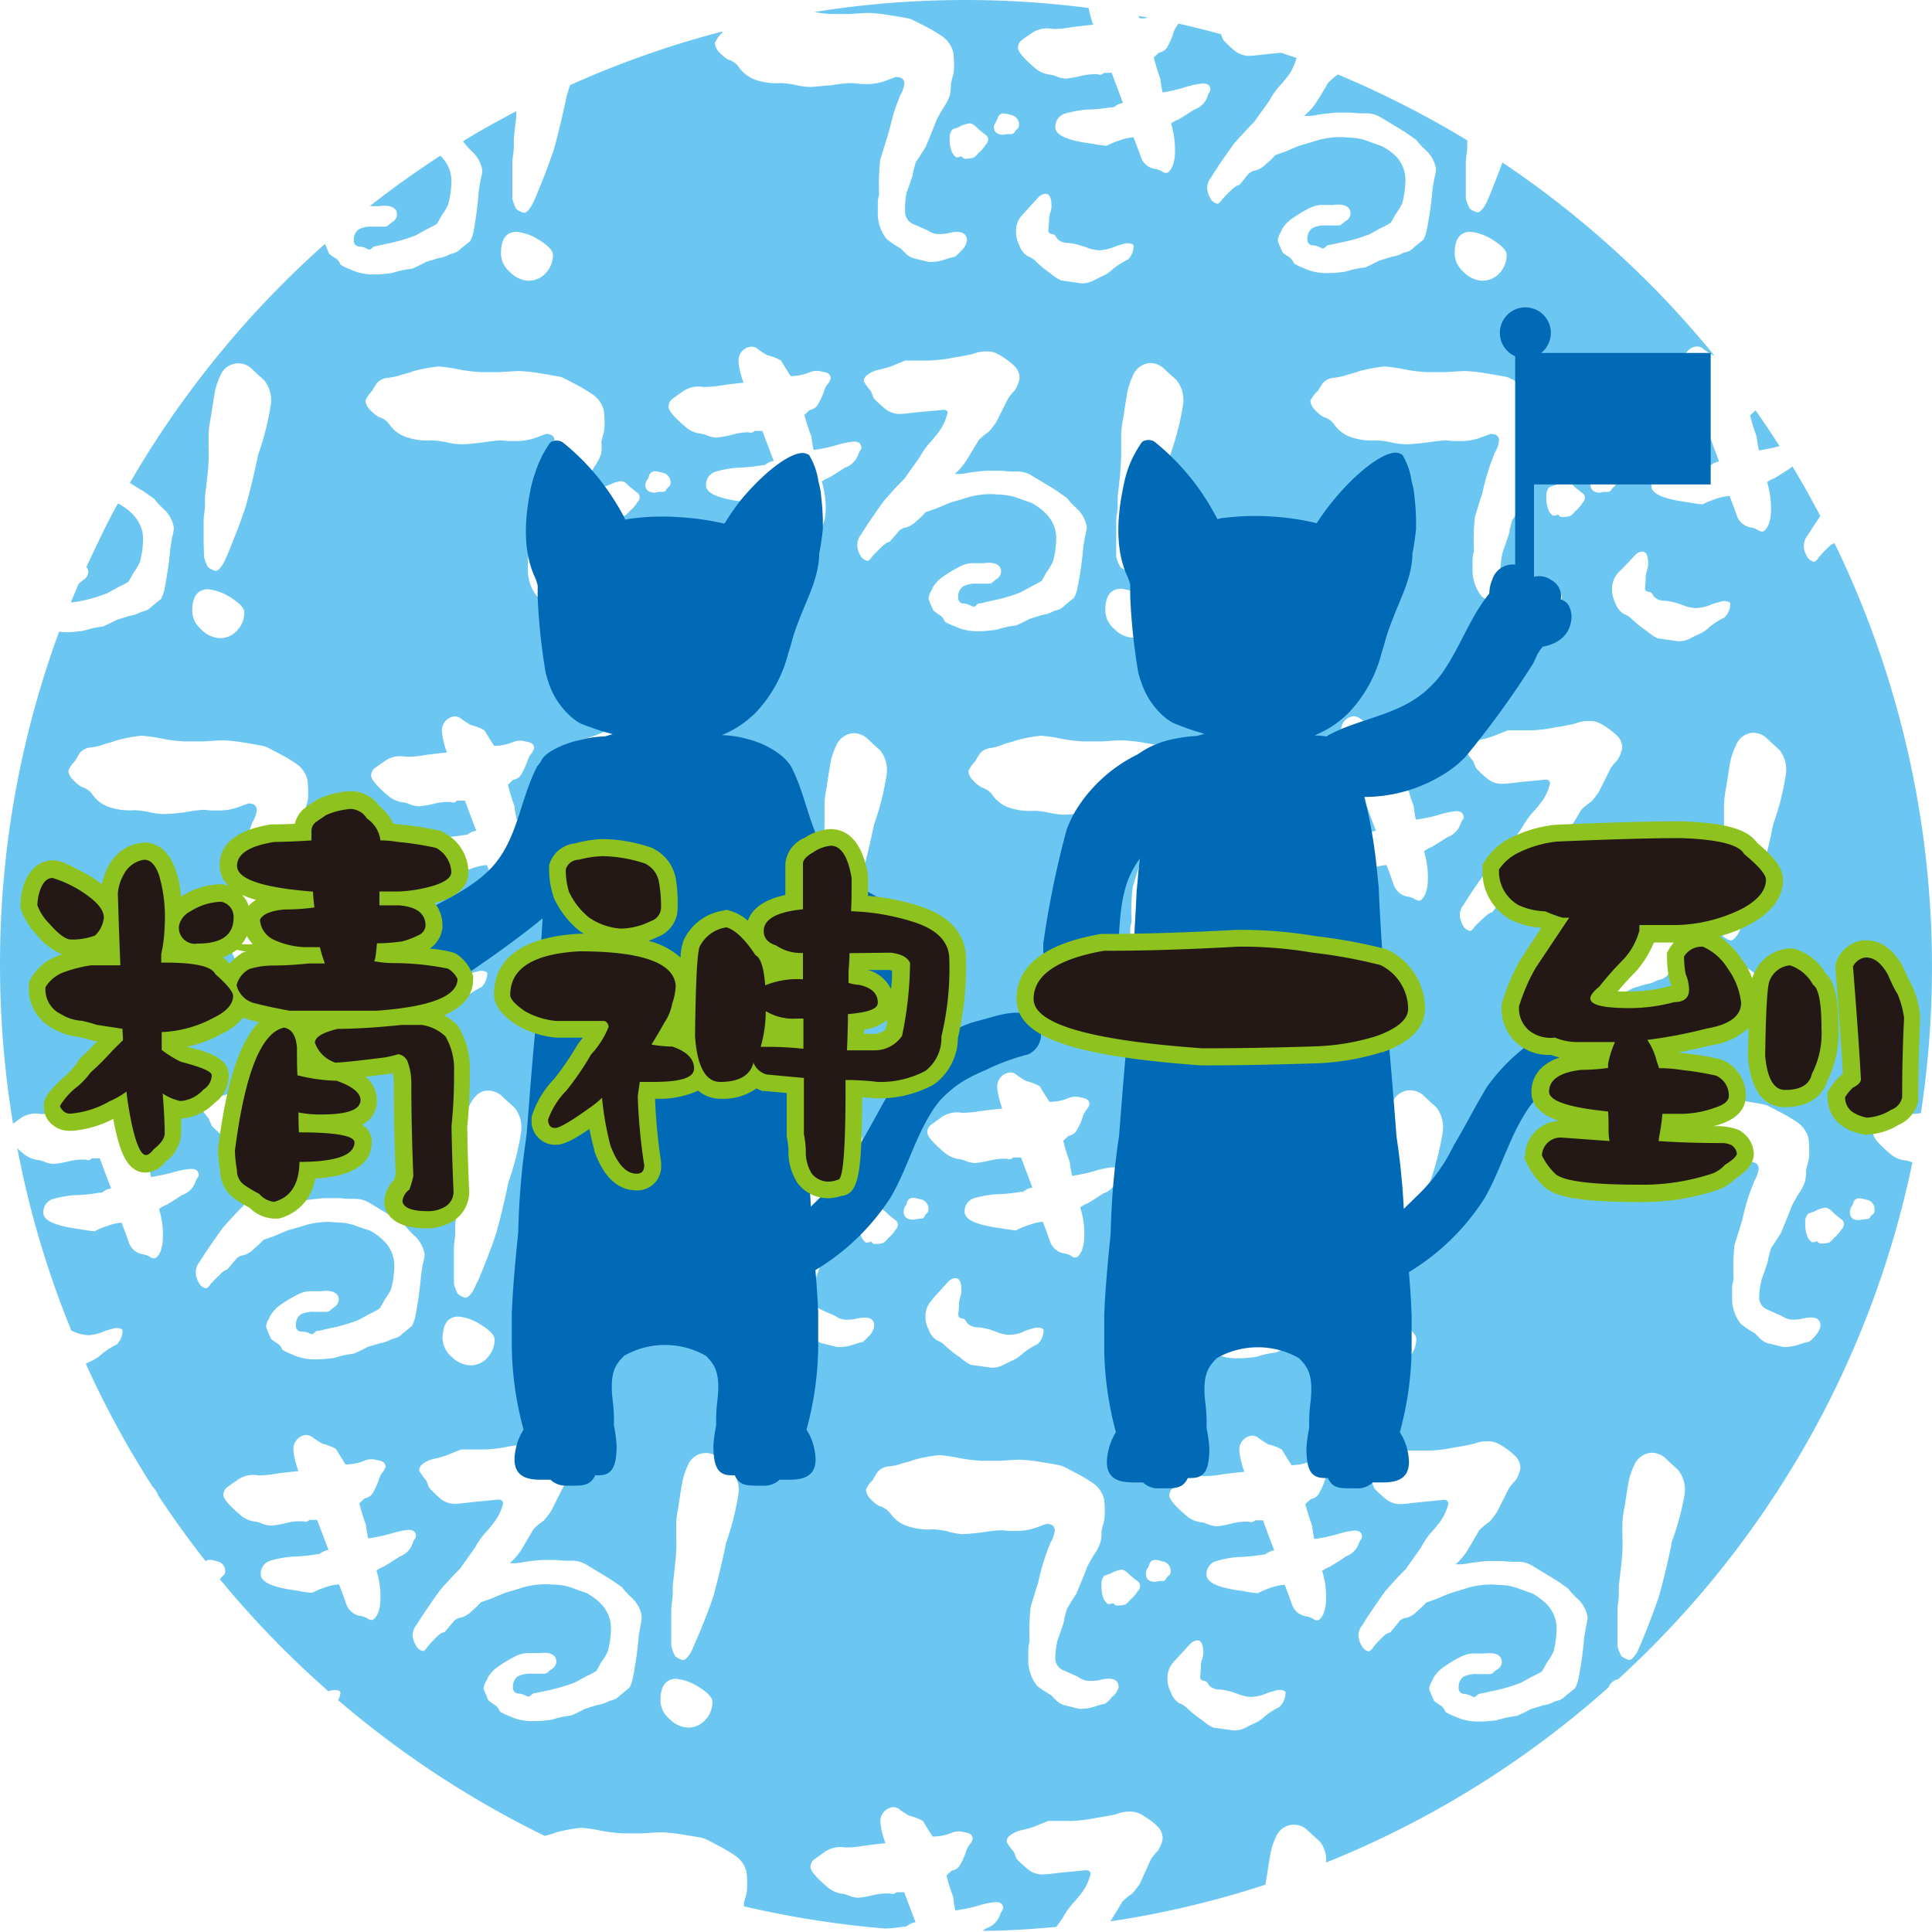
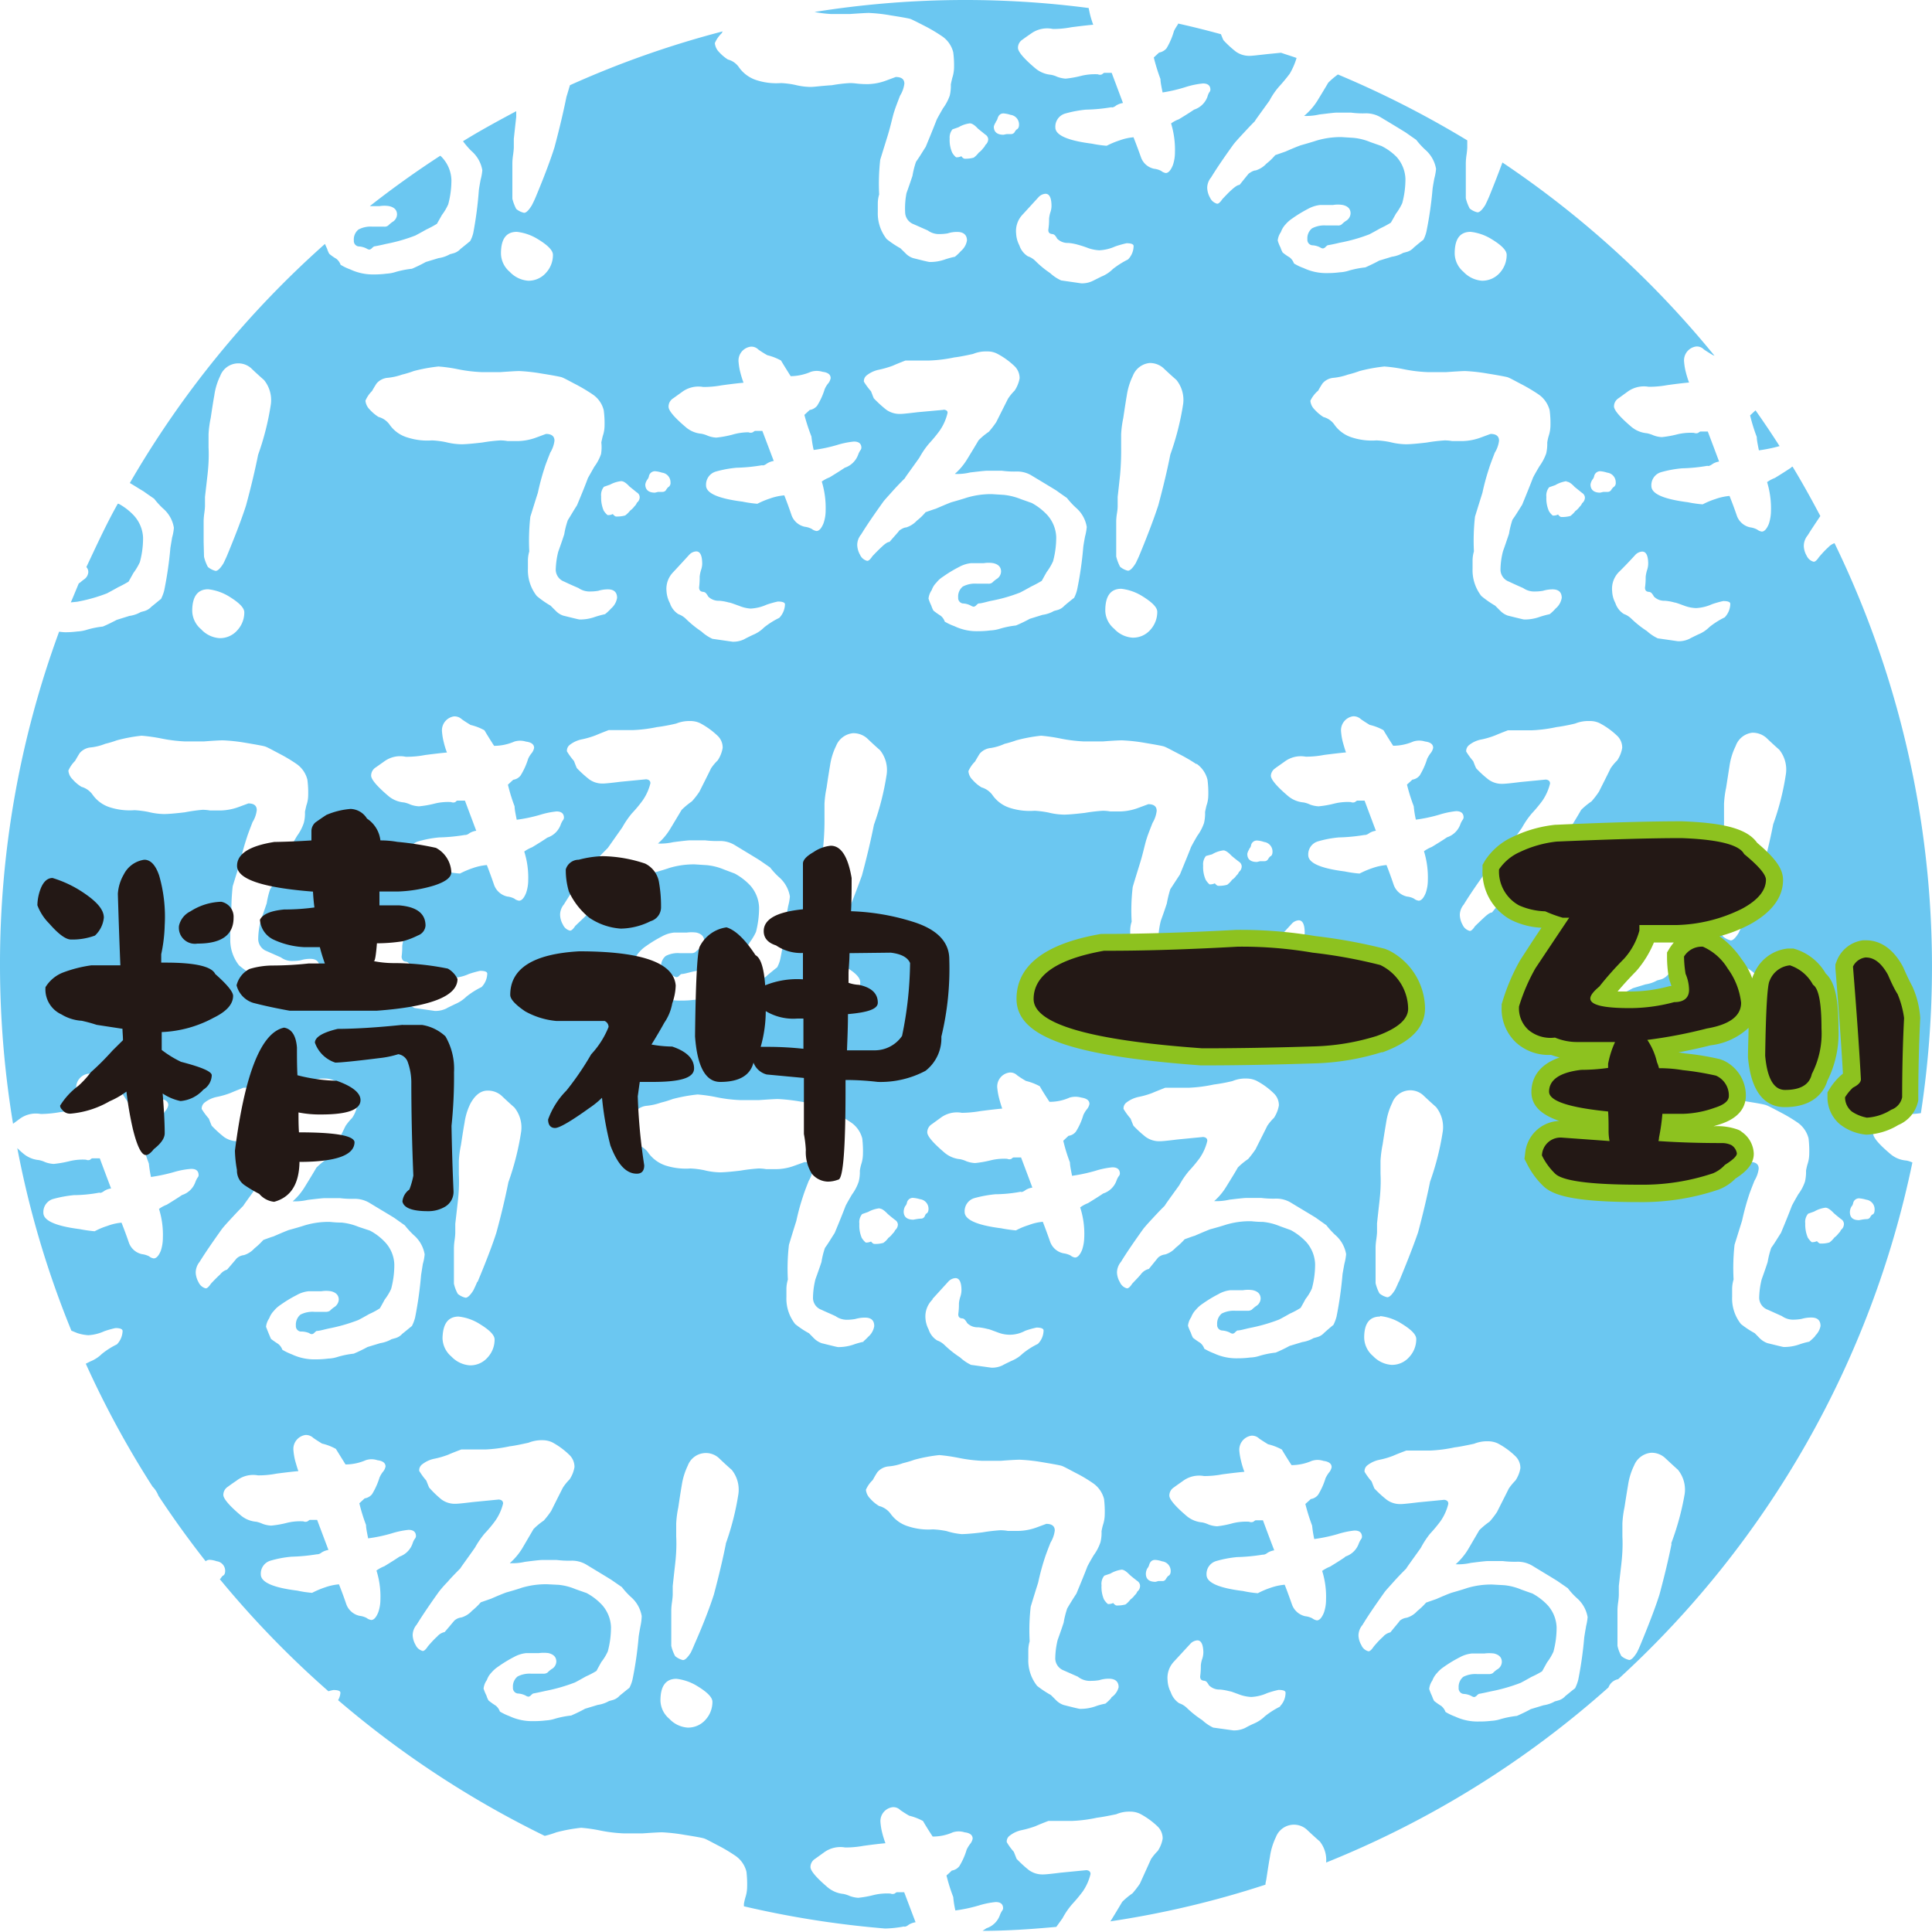
<svg xmlns="http://www.w3.org/2000/svg" id="レイヤー_1" data-name="レイヤー 1" width="200" height="200" viewBox="0 0 200 200">
  <defs>
    <style>.cls-1{fill:#6bc7f1;}.cls-2{fill:#006ab7;}.cls-3{fill:#8dc21f;}.cls-4{fill:#231815;}.cls-5{fill:none;}</style>
  </defs>
-   <path class="cls-1" d="M118.83,1.82l-1-.17.15.24A2.14,2.14,0,0,0,118.83,1.82Z" />
  <path class="cls-1" d="M40.29,21.34q.81.18.81.87a.93.93,0,0,1-.48.77,3.86,3.86,0,0,0-.44.37.6.6,0,0,1-.44.11H38.53a2.68,2.68,0,0,0-1.42.3,1.32,1.32,0,0,0-.48,1.13.57.57,0,0,0,.48.62,2,2,0,0,1,.84.22.66.66,0,0,0,.29.11.48.48,0,0,0,.22-.11,1.45,1.45,0,0,1,.26-.22c.29-.05.71-.13,1.24-.26A17.4,17.4,0,0,0,43,24.38c.24-.13.62-.33,1.13-.62a11.14,11.14,0,0,0,1.1-.59l.52-.92a5.49,5.49,0,0,0,.65-1.1,9.54,9.54,0,0,0,.33-2.53,3.59,3.59,0,0,0-.91-2.26,2.71,2.71,0,0,0-.24-.24q-3.76,2.44-7.3,5.22h1A3.06,3.06,0,0,1,40.29,21.34Z" />
  <path class="cls-1" d="M181.17,43a18.35,18.35,0,0,0,.69,2.23c0,.32.1.79.22,1.39a15.4,15.4,0,0,0,2.14-.44c-.8-1.25-1.63-2.49-2.49-3.7h0Z" />
  <path class="cls-1" d="M195.67,119.44c-1.18-1-1.76-1.69-1.76-2.09a1,1,0,0,1,.47-.84l.92-.66a2.8,2.8,0,0,1,2.2-.51,10.16,10.16,0,0,0,1.35-.11,100.37,100.37,0,0,0-8.94-59,1.57,1.57,0,0,0-.66.44c-.22.19-.53.51-.95,1-.24.36-.44.52-.59.47s-.49-.18-.69-.62a2.12,2.12,0,0,1-.29-1,1.72,1.72,0,0,1,.4-1.1c.37-.6.82-1.27,1.31-2-.91-1.73-1.86-3.44-2.87-5.11-.1,0-.16.12-.26.17-.4.26-.92.6-1.58,1a3.41,3.41,0,0,0-.8.43,9.31,9.31,0,0,1,.4,3,4.35,4.35,0,0,1-.22,1.32c-.22.54-.47.8-.73.8a1.09,1.09,0,0,1-.48-.21,2.13,2.13,0,0,0-.73-.23,1.87,1.87,0,0,1-1.36-1.17c-.24-.71-.5-1.4-.77-2.08a5.87,5.87,0,0,0-1.46.32,8.4,8.4,0,0,0-1.32.55,12.28,12.28,0,0,1-1.54-.22c-2.51-.32-3.77-.87-3.77-1.68a1.4,1.4,0,0,1,1-1.43,11.85,11.85,0,0,1,2.17-.4,17.69,17.69,0,0,0,2.63-.26c.1.05.27,0,.52-.18a1.74,1.74,0,0,1,.69-.26c-.29-.78-.68-1.82-1.17-3.11l-.77,0a.88.88,0,0,0-.22.14.55.55,0,0,1-.44,0,6,6,0,0,0-1.68.14,10.81,10.81,0,0,1-1.65.3,2.79,2.79,0,0,1-.88-.19,3.3,3.3,0,0,0-.66-.21,2.9,2.9,0,0,1-1.65-.7c-1.17-1-1.76-1.7-1.76-2.09a1,1,0,0,1,.48-.84l.91-.66a2.86,2.86,0,0,1,2.2-.52,10.44,10.44,0,0,0,1.91-.17c1.14-.16,1.9-.24,2.27-.27a10.48,10.48,0,0,1-.33-1.06,6.2,6.2,0,0,1-.18-1.06,1.45,1.45,0,0,1,1.24-1.61,1,1,0,0,1,.8.3c.32.22.63.41.92.58a1.34,1.34,0,0,0,.18.07,100.5,100.5,0,0,0-21.95-20c-.37,1-.81,2.15-1.37,3.52-.12.29-.26.58-.4.87-.32.52-.59.77-.81.77a1.88,1.88,0,0,1-.81-.4,4.65,4.65,0,0,1-.4-1.06V16.94c0-.1,0-.39.07-.88s.08-.73.08-.81v-.72A101.1,101.1,0,0,0,138.5,7.71a8,8,0,0,0-1,.85c-.27.46-.66,1.11-1.17,1.94A6.69,6.69,0,0,1,135,12a6,6,0,0,0,1.58-.15c1-.12,1.56-.19,1.75-.19l1.54,0a9.17,9.17,0,0,0,1.54.07,3,3,0,0,1,1.58.45c1,.6,1.86,1.12,2.52,1.53l1.1.77a8.17,8.17,0,0,0,.91,1,3.39,3.39,0,0,1,1.14,2,5.66,5.66,0,0,1-.18,1c-.1.54-.16.9-.18,1.07a38.71,38.71,0,0,1-.63,4.39,3.58,3.58,0,0,1-.32.88q-.3.22-1,.81a1.5,1.5,0,0,1-.69.44l-.41.11a3.26,3.26,0,0,1-1.17.4l-1.31.4c-.4.22-.87.45-1.43.7a10.06,10.06,0,0,0-1.66.32,3.64,3.64,0,0,1-1,.19,9.52,9.52,0,0,1-1.28.08,5.44,5.44,0,0,1-2.45-.52,5.07,5.07,0,0,1-1-.48,1.4,1.4,0,0,0-.44-.62,5.66,5.66,0,0,1-.73-.51,2.86,2.86,0,0,1-.22-.51,4.07,4.07,0,0,1-.29-.73,1.86,1.86,0,0,1,.33-.88,2.22,2.22,0,0,1,.47-.78,3.39,3.39,0,0,1,.7-.62,13.58,13.58,0,0,1,1.64-1,3.33,3.33,0,0,1,1.25-.4H138a3,3,0,0,1,1,0q.81.18.81.87a.94.94,0,0,1-.47.77,2.79,2.79,0,0,0-.45.37.6.6,0,0,1-.44.11h-1.2a2.7,2.7,0,0,0-1.43.3,1.32,1.32,0,0,0-.48,1.13.57.57,0,0,0,.48.62,2,2,0,0,1,.84.22.66.66,0,0,0,.29.11.5.5,0,0,0,.23-.11,1.2,1.2,0,0,1,.25-.22c.29-.05.71-.13,1.24-.26a17.4,17.4,0,0,0,3.08-.87c.25-.13.62-.33,1.13-.62a10.1,10.1,0,0,0,1.1-.59c.1-.17.28-.48.52-.92a5.92,5.92,0,0,0,.66-1.1,9.54,9.54,0,0,0,.33-2.53,3.6,3.6,0,0,0-.92-2.26A5.83,5.83,0,0,0,143,15.11l-1.14-.4a6,6,0,0,0-1.75-.44l-1.25-.08a8.83,8.83,0,0,0-2.6.37c-.36.12-.9.28-1.61.48-.39.14-.92.36-1.58.65l-1.06.37a6,6,0,0,1-.91.88,2.56,2.56,0,0,1-1.1.7c-.15,0-.39.08-.73.33-.05.05-.37.44-.95,1.17-.18,0-.43.16-.78.47s-.53.51-1,1c-.24.36-.44.52-.58.47s-.5-.18-.7-.62a2.24,2.24,0,0,1-.29-1,1.71,1.71,0,0,1,.4-1.09c.61-1,1.38-2.12,2.31-3.41.17-.22.46-.55.88-1s.77-.84,1.35-1.42c0-.06.53-.76,1.51-2.13a7.37,7.37,0,0,1,1-1.46,17.06,17.06,0,0,0,1.1-1.33A7.32,7.32,0,0,0,134.22,6c-.53-.19-1.07-.35-1.61-.54l-1.42.14c-1,.11-1.55.18-1.8.18a2.39,2.39,0,0,1-1.46-.44,10.88,10.88,0,0,1-1.28-1.18c-.07-.14-.16-.37-.26-.62-1.46-.4-2.93-.77-4.42-1.1a1.24,1.24,0,0,1-.12.22,4.37,4.37,0,0,0-.32.55A7.44,7.44,0,0,1,120.76,5a1.28,1.28,0,0,1-.77.44l-.55.51a20.39,20.39,0,0,0,.69,2.23c0,.32.1.78.22,1.39A15.8,15.8,0,0,0,122.77,9a8.6,8.6,0,0,1,1.76-.36c.51,0,.77.22.77.65a.45.45,0,0,1-.11.26A1.49,1.49,0,0,0,125,10a2.19,2.19,0,0,1-1.39,1.35c-.4.27-.92.6-1.58,1a3.06,3.06,0,0,0-.8.43,9.28,9.28,0,0,1,.4,3,4.08,4.08,0,0,1-.22,1.33c-.22.53-.46.8-.73.8a1,1,0,0,1-.48-.22,2.1,2.1,0,0,0-.73-.22,1.83,1.83,0,0,1-1.35-1.17c-.25-.71-.51-1.4-.78-2.09a5.57,5.57,0,0,0-1.46.33,9.11,9.11,0,0,0-1.32.55,12.54,12.54,0,0,1-1.54-.22c-2.51-.32-3.77-.88-3.77-1.68a1.41,1.41,0,0,1,1-1.43,12.08,12.08,0,0,1,2.16-.41,17.41,17.41,0,0,0,2.64-.25c.09.05.27,0,.51-.19a1.94,1.94,0,0,1,.69-.25l-1.17-3.12-.77,0a.77.77,0,0,0-.22.15.51.51,0,0,1-.44,0,6.09,6.09,0,0,0-1.68.15,10.81,10.81,0,0,1-1.65.3,3.11,3.11,0,0,1-.88-.19,2.57,2.57,0,0,0-.66-.21,2.91,2.91,0,0,1-1.64-.7c-1.18-1-1.76-1.7-1.76-2.09a1,1,0,0,1,.47-.85c.29-.22.6-.43.92-.65A2.84,2.84,0,0,1,109,3a9.85,9.85,0,0,0,1.9-.18c1.15-.15,1.9-.23,2.27-.26a10.48,10.48,0,0,1-.33-1.06c-.06-.27-.11-.5-.14-.67a98.77,98.77,0,0,0-28.38.41A12.68,12.68,0,0,0,86,1.45c.51,0,1.2,0,2,0,1-.07,1.67-.11,1.94-.11a17,17,0,0,1,2.31.26q1.6.25,2,.36c.2.08.76.36,1.69.84a17.5,17.5,0,0,1,1.65,1,2.82,2.82,0,0,1,1.09,1.62,10.43,10.43,0,0,1,.08,1.68,3.72,3.72,0,0,1-.19,1c-.09.39-.14.61-.14.66a4.37,4.37,0,0,1-.11,1.13,5,5,0,0,1-.7,1.32c-.31.54-.53.93-.65,1.17q-.41,1.06-1.14,2.82c-.29.44-.61,1-1,1.54a8.61,8.61,0,0,0-.37,1.46c-.2.59-.4,1.19-.62,1.79A8.46,8.46,0,0,0,93.7,22a1.35,1.35,0,0,0,.88,1.21l1.47.65a1.93,1.93,0,0,0,1.24.37,4.93,4.93,0,0,0,.81-.07,3.09,3.09,0,0,1,1-.15c.63,0,1,.3,1,.88a1.81,1.81,0,0,1-.63,1.1,4.59,4.59,0,0,1-.62.59,8.08,8.08,0,0,0-1.06.29,4.54,4.54,0,0,1-1.57.25c-.07,0-.63-.13-1.69-.4a1.88,1.88,0,0,1-.8-.51l-.52-.51a9.83,9.83,0,0,1-1.42-.95,4.3,4.3,0,0,1-.92-2.83c0-.19,0-.48,0-.87a3.34,3.34,0,0,1,.14-.92,22.34,22.34,0,0,1,.11-3.59c.17-.56.43-1.39.77-2.49s.53-2.1.7-2.56c.07-.25.27-.77.58-1.58a3.09,3.09,0,0,0,.45-1.25c0-.46-.3-.69-.89-.69l-1,.37a5.79,5.79,0,0,1-1.9.37,10.69,10.69,0,0,1-1.07-.05,5.75,5.75,0,0,0-.77-.06,15.2,15.2,0,0,0-1.86.22C85,8.89,84.3,9,83.89,9a7.12,7.12,0,0,1-1.61-.22,9.14,9.14,0,0,0-1.43-.18,6.67,6.67,0,0,1-2.53-.3A3.55,3.55,0,0,1,76.52,7a2,2,0,0,0-1.17-.84,4.38,4.38,0,0,1-.91-.77A1.52,1.52,0,0,1,74,4.46a3.13,3.13,0,0,1,.69-1,2.25,2.25,0,0,0,.12-.21A99.6,99.6,0,0,0,59,8.82c-.12.39-.22.76-.36,1.2q-.48,2.38-1.24,5.23-.63,2-1.94,5.14c-.12.29-.26.58-.41.87-.32.52-.58.77-.8.77a1.88,1.88,0,0,1-.81-.4,4.65,4.65,0,0,1-.4-1.06V16.94c0-.1,0-.39.07-.88s.08-.73.08-.81v-.87s.08-.78.25-2.28c0-.21,0-.4,0-.59-1.87,1-3.72,2-5.51,3.11a8.37,8.37,0,0,0,.86,1,3.39,3.39,0,0,1,1.14,2,5.66,5.66,0,0,1-.18,1c-.1.54-.16.9-.18,1.07A38.71,38.71,0,0,1,49,24.08a3.33,3.33,0,0,1-.33.88c-.19.15-.51.42-1,.81a1.53,1.53,0,0,1-.7.44l-.4.11a3.26,3.26,0,0,1-1.17.4l-1.32.4c-.39.22-.86.45-1.43.7a10.15,10.15,0,0,0-1.65.32,3.71,3.71,0,0,1-1,.19,9.52,9.52,0,0,1-1.28.08,5.51,5.51,0,0,1-2.46-.52,5.31,5.31,0,0,1-1-.48,1.4,1.4,0,0,0-.44-.62,5,5,0,0,1-.73-.51,2.25,2.25,0,0,1-.22-.51c-.1-.23-.18-.39-.23-.52A100.36,100.36,0,0,0,13.44,50c.53.31,1,.62,1.42.86.24.18.61.43,1.1.77a8,8,0,0,0,.91,1,3.32,3.32,0,0,1,1.13,2,4.85,4.85,0,0,1-.18,1l-.18,1.07A39,39,0,0,1,17,61.12a4.28,4.28,0,0,1-.33.88c-.2.15-.51.42-1,.81a1.58,1.58,0,0,1-.7.44l-.4.11a3.2,3.2,0,0,1-1.18.4l-1.31.41c-.4.21-.87.45-1.43.69a9.25,9.25,0,0,0-1.65.33,3.82,3.82,0,0,1-1,.18,9.63,9.63,0,0,1-1.28.08,5.54,5.54,0,0,1-.6-.06A99.66,99.66,0,0,0,0,100a101.08,101.08,0,0,0,1.35,16.33l.68-.5a2.82,2.82,0,0,1,2.2-.51,12,12,0,0,0,1.91-.18c1.14-.15,1.9-.23,2.27-.26a7.32,7.32,0,0,1-.33-1.06,5.73,5.73,0,0,1-.19-1.06,1.46,1.46,0,0,1,1.25-1.61,1,1,0,0,1,.8.28,9.31,9.31,0,0,0,.92.59,5.86,5.86,0,0,1,1.43.55c.19.35.52.88,1,1.61a5,5,0,0,0,2.09-.44,2.18,2.18,0,0,1,1.2,0q.84.12.84.66a1.18,1.18,0,0,1-.29.59,3.22,3.22,0,0,0-.33.55,6.78,6.78,0,0,1-.77,1.72,1.17,1.17,0,0,1-.77.44l-.55.51a19.48,19.48,0,0,0,.7,2.24,12.39,12.39,0,0,0,.22,1.39,18,18,0,0,0,2.42-.52A8.35,8.35,0,0,1,19.8,121c.51,0,.76.22.76.66a.39.39,0,0,1-.11.25,2.54,2.54,0,0,0-.22.44,2.16,2.16,0,0,1-1.39,1.36c-.39.27-.91.59-1.57,1a3.2,3.2,0,0,0-.81.44,8.93,8.93,0,0,1,.4,3,4.33,4.33,0,0,1-.21,1.32c-.22.54-.47.8-.74.8a1,1,0,0,1-.48-.22,2.26,2.26,0,0,0-.73-.22,1.85,1.85,0,0,1-1.35-1.17c-.24-.71-.5-1.4-.77-2.09a5.42,5.42,0,0,0-1.47.34,7.24,7.24,0,0,0-1.31.55,14.74,14.74,0,0,1-1.54-.22c-2.52-.32-3.77-.89-3.77-1.69a1.41,1.41,0,0,1,1-1.43,12.86,12.86,0,0,1,2.16-.4,14.77,14.77,0,0,0,2.64-.26c.09.06.27,0,.51-.18a1.8,1.8,0,0,1,.7-.25c-.3-.79-.69-1.82-1.17-3.12l-.77,0s-.1,0-.22.14a.51.51,0,0,1-.44,0,5.77,5.77,0,0,0-1.69.15,11.42,11.42,0,0,1-1.65.29,3,3,0,0,1-.87-.18,2.82,2.82,0,0,0-.67-.22,2.9,2.9,0,0,1-1.64-.7c-.23-.19-.41-.36-.59-.54a98.35,98.35,0,0,0,5.6,18.9L8,138a4.6,4.6,0,0,0,1.14.22,4.58,4.58,0,0,0,1.65-.41,10.07,10.07,0,0,1,1.17-.33c.48,0,.73.11.73.3a2.07,2.07,0,0,1-.59,1.39,7.93,7.93,0,0,0-1.57,1,3.54,3.54,0,0,1-1.17.76l-.48.24a99.37,99.37,0,0,0,6.91,12.72,2.72,2.72,0,0,1,.61.95q2.31,3.5,4.89,6.78a.62.62,0,0,1,.41-.15,2.62,2.62,0,0,1,.73.15,1,1,0,0,1,.88,1c0,.27-.09.44-.26.51a1.82,1.82,0,0,0-.22.29s0,0-.08.05A100.25,100.25,0,0,0,34,175.08a3.93,3.93,0,0,1,.51-.13c.49,0,.73.09.73.29A1.73,1.73,0,0,1,35,176a101,101,0,0,0,21.39,14.05h0a10.36,10.36,0,0,0,1.21-.37,17,17,0,0,1,2.56-.47,15.84,15.84,0,0,1,2,.29,15.44,15.44,0,0,0,2.38.29c.51,0,1.2,0,2,0,1-.07,1.68-.11,2-.11a18.94,18.94,0,0,1,2.3.26c1.08.17,1.75.29,2,.36s.75.36,1.68.84a17,17,0,0,1,1.65,1,2.82,2.82,0,0,1,1.1,1.61,11,11,0,0,1,.07,1.68,3.6,3.6,0,0,1-.18,1,5.84,5.84,0,0,0-.15.66c0,.09,0,.16,0,.25a100.31,100.31,0,0,0,14.62,2.3,11.68,11.68,0,0,0,1.94-.21c.1.05.27,0,.51-.19a1.91,1.91,0,0,1,.7-.25c-.3-.78-.69-1.82-1.18-3.11l-.76,0a.92.92,0,0,0-.22.14.55.55,0,0,1-.44,0,6,6,0,0,0-1.69.14,10.81,10.81,0,0,1-1.65.3,3.11,3.11,0,0,1-.88-.19,3.11,3.11,0,0,0-.65-.21,3,3,0,0,1-1.65-.7c-1.17-1-1.76-1.7-1.76-2.09a1,1,0,0,1,.47-.84l.92-.66a2.85,2.85,0,0,1,2.2-.52,10.35,10.35,0,0,0,1.9-.17c1.15-.16,1.91-.24,2.27-.27a10.48,10.48,0,0,1-.33-1.06,6.36,6.36,0,0,1-.18-1.06,1.45,1.45,0,0,1,1.25-1.61,1,1,0,0,1,.8.3c.32.22.62.41.92.58a6,6,0,0,1,1.43.55c.19.34.52.88,1,1.61a5.11,5.11,0,0,0,2.09-.44,2,2,0,0,1,1.21,0q.84.1.84.66a1.25,1.25,0,0,1-.29.58,3.66,3.66,0,0,0-.33.55,7,7,0,0,1-.77,1.73,1.23,1.23,0,0,1-.77.44c-.12.12-.3.29-.55.51a18.88,18.88,0,0,0,.7,2.23,9.94,9.94,0,0,0,.22,1.39,16,16,0,0,0,2.41-.51,8.73,8.73,0,0,1,1.76-.36c.52,0,.77.22.77.65a.45.45,0,0,1-.11.26,2.22,2.22,0,0,0-.22.44,2.2,2.2,0,0,1-1.39,1.36l-.41.27c2.57,0,5.12-.18,7.64-.41l.64-.89a7.86,7.86,0,0,1,1-1.46,16.4,16.4,0,0,0,1.1-1.32,5.45,5.45,0,0,0,.8-1.8c0-.24-.14-.38-.44-.4l-2.67.26c-.95.12-1.55.18-1.79.18a2.4,2.4,0,0,1-1.47-.44,12.84,12.84,0,0,1-1.28-1.17l-.29-.73a6.36,6.36,0,0,1-.73-1,.73.73,0,0,1,.29-.66,3,3,0,0,1,1.28-.59,10.55,10.55,0,0,0,1.39-.4c.27-.12.72-.31,1.36-.55h2.48a15,15,0,0,0,2.53-.33q.66-.08,2-.36a3.43,3.43,0,0,1,1.46-.27,2.32,2.32,0,0,1,1,.22,8,8,0,0,1,1.87,1.36,1.73,1.73,0,0,1,.48,1.21,3.29,3.29,0,0,1-.51,1.28,5.29,5.29,0,0,0-.7.85L118,195a9.84,9.84,0,0,1-.77,1,7.39,7.39,0,0,0-1.06.88c-.27.46-.66,1.11-1.17,1.94l-.07.08A98,98,0,0,0,131,195.1c0-.18.05-.33.09-.56.17-1.12.29-1.89.37-2.3a6.9,6.9,0,0,1,.62-2.06,2,2,0,0,1,3.18-.8c.44.42.89.83,1.36,1.24a3.07,3.07,0,0,1,.66,2.19,99.87,99.87,0,0,0,29.23-18.13,1.34,1.34,0,0,1,1-.85,99.91,99.91,0,0,0,30.46-53.49,2.88,2.88,0,0,0-.61-.2A2.87,2.87,0,0,1,195.67,119.44ZM181.4,75.85a2.16,2.16,0,0,1,1.43.51c.44.42.89.84,1.36,1.25a3.27,3.27,0,0,1,.69,2.49,26.94,26.94,0,0,1-1.32,5.23c-.31,1.6-.73,3.34-1.24,5.24-.42,1.3-1.07,3-1.94,5.13-.12.29-.26.59-.4.88-.32.52-.59.77-.81.77a1.94,1.94,0,0,1-.81-.41,4.65,4.65,0,0,1-.4-1.06V92.26c0-.1,0-.39.07-.88s.08-.73.08-.81V89.7s.08-.78.25-2.28a28.25,28.25,0,0,0,.11-2.85l0-1.36a10.7,10.7,0,0,1,.22-1.68q.26-1.68.36-2.31a6.86,6.86,0,0,1,.63-2A2.07,2.07,0,0,1,181.4,75.85Zm.77,25.82a2.73,2.73,0,0,1-.69,1.83,2.37,2.37,0,0,1-1.87.84,2.85,2.85,0,0,1-1.9-.91,2.53,2.53,0,0,1-.92-1.9c0-1.49.55-2.24,1.65-2.24a5.24,5.24,0,0,1,2.19.77C181.66,100.67,182.17,101.21,182.17,101.67Zm-12.9-44.21a1.06,1.06,0,0,1,.73-.36c.39,0,.6.38.62,1.17a2.16,2.16,0,0,1-.11.73,3.77,3.77,0,0,0-.15.7c0,.24,0,.62-.07,1.13,0,.27.11.42.4.44a.43.43,0,0,1,.3.15,1.71,1.71,0,0,1,.22.33,1.49,1.49,0,0,0,1.13.44,4.91,4.91,0,0,1,1,.18c.12,0,.49.14,1.09.36a3.82,3.82,0,0,0,1.14.22,4.54,4.54,0,0,0,1.65-.4,10.07,10.07,0,0,1,1.17-.33c.49,0,.73.1.73.29a2.08,2.08,0,0,1-.58,1.4,8.27,8.27,0,0,0-1.58,1,3.42,3.42,0,0,1-1.17.77c-.56.27-.86.42-.88.44a2.55,2.55,0,0,1-1.21.26l-2.09-.3a4.55,4.55,0,0,1-1.13-.76,10.64,10.64,0,0,1-1.61-1.28,2.12,2.12,0,0,0-.77-.48,2.13,2.13,0,0,1-.88-1.14,2.87,2.87,0,0,1-.33-1.21,2.47,2.47,0,0,1,.7-2S168.22,58.61,169.27,57.46Zm-4.43-7.8a.89.89,0,0,0,.18-.33.64.64,0,0,1,.63-.55,3.16,3.16,0,0,1,.73.15,1,1,0,0,1,.88,1,.51.51,0,0,1-.26.52,1.46,1.46,0,0,0-.22.29.43.43,0,0,1-.33.18c-.12,0-.28,0-.47,0l-.33.08c-.64,0-1-.29-1-.85A1.23,1.23,0,0,1,164.84,49.66Zm.75,25.2a7.9,7.9,0,0,1,1.87,1.36,1.68,1.68,0,0,1,.47,1.2,3.31,3.31,0,0,1-.51,1.29,5.06,5.06,0,0,0-.7.84c-.09.2-.49,1-1.2,2.41a8.89,8.89,0,0,1-.77,1,7.33,7.33,0,0,0-1.07.88q-.39.69-1.17,1.95a6.34,6.34,0,0,1-1.28,1.53,5.78,5.78,0,0,0,1.58-.14c1-.13,1.56-.19,1.76-.19l1.53,0a10.4,10.4,0,0,0,1.54.07,3,3,0,0,1,1.58.44c1,.61,1.87,1.13,2.52,1.54l1.1.76a7.59,7.59,0,0,0,.92,1,3.34,3.34,0,0,1,1.13,2,5.66,5.66,0,0,1-.18,1c-.1.54-.16.9-.18,1.07a37.18,37.18,0,0,1-.63,4.39,3.33,3.33,0,0,1-.33.88c-.19.14-.51.41-.95.81a1.5,1.5,0,0,1-.69.44l-.4.11a3.4,3.4,0,0,1-1.18.4l-1.32.4c-.39.22-.86.45-1.42.7a9.76,9.76,0,0,0-1.65.32,3.79,3.79,0,0,1-1,.19,9.56,9.56,0,0,1-1.28.07,5.44,5.44,0,0,1-2.45-.51,5.69,5.69,0,0,1-1-.48,1.4,1.4,0,0,0-.44-.62,6,6,0,0,1-.73-.52,2.64,2.64,0,0,1-.22-.5,4.32,4.32,0,0,1-.29-.74,1.89,1.89,0,0,1,.33-.88,2.2,2.2,0,0,1,.47-.77,3.39,3.39,0,0,1,.7-.62,12.9,12.9,0,0,1,1.65-1,3.17,3.17,0,0,1,1.24-.4h1.32a3.77,3.77,0,0,1,1,0c.54.13.81.42.81.88a.93.93,0,0,1-.48.77s-.17.13-.44.37a.69.69,0,0,1-.43.11h-1.22a2.71,2.71,0,0,0-1.42.29,1.32,1.32,0,0,0-.48,1.13.58.58,0,0,0,.48.63,2,2,0,0,1,.84.22.66.66,0,0,0,.29.11.5.5,0,0,0,.23-.11,1.2,1.2,0,0,1,.25-.22c.29,0,.71-.14,1.24-.26a17.64,17.64,0,0,0,3.08-.88c.25-.12.62-.33,1.14-.62a9.76,9.76,0,0,0,1.09-.58c.1-.17.28-.48.52-.92a5.49,5.49,0,0,0,.65-1.1,9.2,9.2,0,0,0,.34-2.53,3.65,3.65,0,0,0-.92-2.27,6.09,6.09,0,0,0-1.61-1.24l-1.13-.4a6.14,6.14,0,0,0-1.76-.44L165,89.51a8.83,8.83,0,0,0-2.6.36c-.37.13-.9.29-1.61.49-.39.14-.91.36-1.58.65l-1.06.37a7.11,7.11,0,0,1-.91.88,2.41,2.41,0,0,1-1.1.69c-.15,0-.39.09-.74.34l-.95,1.17c-.17,0-.42.16-.76.47s-.54.51-1,.95c-.24.37-.44.53-.58.48s-.5-.18-.7-.62a2.27,2.27,0,0,1-.29-1,1.69,1.69,0,0,1,.4-1.09c.61-1,1.38-2.12,2.31-3.41a12,12,0,0,1,.88-1c.32-.37.76-.84,1.35-1.43l1.5-2.13a8.77,8.77,0,0,1,1-1.46,14.75,14.75,0,0,0,1.1-1.32,5.35,5.35,0,0,0,.8-1.79c0-.24-.15-.38-.44-.41l-2.67.26q-1.42.18-1.8.18a2.33,2.33,0,0,1-1.46-.44,10.87,10.87,0,0,1-1.28-1.17c-.08-.16-.18-.41-.3-.73a7.57,7.57,0,0,1-.73-1,.79.79,0,0,1,.3-.67,2.88,2.88,0,0,1,1.28-.58,8.6,8.6,0,0,0,1.39-.41c.26-.11.72-.3,1.35-.54h2.49a15.07,15.07,0,0,0,2.53-.33,18.42,18.42,0,0,0,1.94-.37,3.69,3.69,0,0,1,1.47-.26A2.32,2.32,0,0,1,165.59,74.86Zm-3.42-25c.22,0,.5.18.84.55l.77.62a.6.6,0,0,1,.29.47.75.75,0,0,1-.29.59,1,1,0,0,1-.26.37,1.83,1.83,0,0,1-.44.44,2.67,2.67,0,0,1-.51.51,3.08,3.08,0,0,1-.91.11.25.25,0,0,1-.19-.07.66.66,0,0,1-.18-.19,1,1,0,0,1-.55.11,1.71,1.71,0,0,1-.4-.47,3.27,3.27,0,0,1-.26-1.46,1.34,1.34,0,0,1,.29-1l.63-.22A3.16,3.16,0,0,1,162.17,49.81ZM152.24,24a5.24,5.24,0,0,1,2.19.77c1,.61,1.54,1.15,1.54,1.61a2.75,2.75,0,0,1-.69,1.84,2.42,2.42,0,0,1-1.87.84,2.91,2.91,0,0,1-1.91-.92,2.53,2.53,0,0,1-.91-1.9C150.59,24.72,151.14,24,152.24,24Zm-15.82,16.5c.15-.27.31-.54.48-.8a1.67,1.67,0,0,1,1.17-.59,6.28,6.28,0,0,0,1.46-.33,10.36,10.36,0,0,0,1.21-.37,17.25,17.25,0,0,1,2.57-.47,15.84,15.84,0,0,1,2.05.29,15.3,15.3,0,0,0,2.38.29c.51,0,1.19,0,2,0,1-.07,1.67-.11,1.94-.11a19,19,0,0,1,2.31.26c1.07.17,1.74.3,2,.36s.76.36,1.69.84a18.31,18.31,0,0,1,1.65,1,2.86,2.86,0,0,1,1.09,1.61,10.43,10.43,0,0,1,.08,1.68,3.65,3.65,0,0,1-.19,1,4.71,4.71,0,0,0-.14.66,4.37,4.37,0,0,1-.11,1.13,5.35,5.35,0,0,1-.7,1.32q-.48.81-.66,1.17c-.27.71-.65,1.65-1.13,2.82-.29.44-.61,1-1,1.54a9.32,9.32,0,0,0-.36,1.46c-.2.59-.4,1.19-.62,1.8a7.87,7.87,0,0,0-.26,1.94,1.33,1.33,0,0,0,.88,1.21c.46.22.95.44,1.46.66a2,2,0,0,0,1.25.36,4.73,4.73,0,0,0,.8-.07,3.56,3.56,0,0,1,1-.15c.63,0,.95.3.95.88a1.81,1.81,0,0,1-.63,1.1,4.59,4.59,0,0,1-.62.59,9.45,9.45,0,0,0-1.06.29,4.53,4.53,0,0,1-1.57.26c-.08,0-.64-.14-1.69-.4a2,2,0,0,1-.81-.52l-.51-.51a10.38,10.38,0,0,1-1.43-1,4.35,4.35,0,0,1-.91-2.83c0-.19,0-.48,0-.87a3.49,3.49,0,0,1,.14-.92,22.34,22.34,0,0,1,.11-3.59c.17-.56.43-1.39.77-2.48a24.49,24.49,0,0,1,.7-2.57c.07-.25.27-.77.58-1.58a3,3,0,0,0,.44-1.24c0-.46-.29-.7-.88-.7l-1,.37a5.84,5.84,0,0,1-1.9.37c-.42,0-.78,0-1.07,0a4.57,4.57,0,0,0-.77-.07,17.73,17.73,0,0,0-1.86.22c-1,.12-1.75.18-2.17.18a7.19,7.19,0,0,1-1.61-.22,9,9,0,0,0-1.43-.18,6.64,6.64,0,0,1-2.52-.3,3.49,3.49,0,0,1-1.8-1.28,2,2,0,0,0-1.17-.84,4.38,4.38,0,0,1-.91-.77,1.44,1.44,0,0,1-.44-.91A3.13,3.13,0,0,1,136.42,40.47Zm-4.37,39,.92-.65a2.81,2.81,0,0,1,2.2-.52,9.85,9.85,0,0,0,1.9-.18c1.15-.15,1.91-.23,2.27-.26-.07-.17-.18-.52-.33-1.06a6.36,6.36,0,0,1-.18-1.06,1.46,1.46,0,0,1,1.24-1.62,1.11,1.11,0,0,1,.81.3c.31.22.62.41.91.59a5.35,5.35,0,0,1,1.43.55c.2.34.52.87,1,1.61a5.29,5.29,0,0,0,2.09-.44,2,2,0,0,1,1.21,0c.56.07.84.29.84.65a1.27,1.27,0,0,1-.29.59,3.66,3.66,0,0,0-.33.55,7.59,7.59,0,0,1-.77,1.72,1.19,1.19,0,0,1-.77.44c-.12.13-.31.29-.55.51a18.89,18.89,0,0,0,.7,2.24,10.4,10.4,0,0,0,.22,1.39,16,16,0,0,0,2.41-.51,8.88,8.88,0,0,1,1.76-.37c.51,0,.77.22.77.66a.5.5,0,0,1-.11.26,1.88,1.88,0,0,0-.22.43,2.2,2.2,0,0,1-1.39,1.36c-.39.27-.92.6-1.58,1a3.56,3.56,0,0,0-.8.44,9.2,9.2,0,0,1,.4,3,4.06,4.06,0,0,1-.22,1.32c-.22.54-.47.8-.73.8a1,1,0,0,1-.48-.21,2,2,0,0,0-.73-.22,1.89,1.89,0,0,1-1.36-1.17c-.24-.71-.49-1.41-.76-2.09a5.83,5.83,0,0,0-1.47.32,9.57,9.57,0,0,0-1.32.56,12.28,12.28,0,0,1-1.54-.22c-2.51-.32-3.77-.88-3.77-1.69a1.4,1.4,0,0,1,1-1.42,11.2,11.2,0,0,1,2.16-.41,18.72,18.72,0,0,0,2.63-.25c.1,0,.27,0,.52-.19a1.76,1.76,0,0,1,.69-.25l-1.17-3.12-.77,0a1,1,0,0,0-.22.15.53.53,0,0,1-.43,0,5.75,5.75,0,0,0-1.69.15,10.26,10.26,0,0,1-1.65.29,3,3,0,0,1-.88-.18,2.67,2.67,0,0,0-.66-.22,2.89,2.89,0,0,1-1.65-.69c-1.17-1-1.75-1.7-1.75-2.09A1,1,0,0,1,132.05,79.51Zm3.12,20a.46.46,0,0,1,.29.14,2.67,2.67,0,0,1,.22.33,1.46,1.46,0,0,0,1.13.44,5.58,5.58,0,0,1,1,.18c.12,0,.49.15,1.1.37a4.11,4.11,0,0,0,1.13.22,4.54,4.54,0,0,0,1.65-.4,10.72,10.72,0,0,1,1.17-.33c.49,0,.74.1.74.29a2.05,2.05,0,0,1-.59,1.39,8.76,8.76,0,0,0-1.58,1,3.64,3.64,0,0,1-1.17.77c-.56.27-.85.41-.88.44a2.55,2.55,0,0,1-1.21.26l-2.08-.3a4.22,4.22,0,0,1-1.14-.77,11,11,0,0,1-1.61-1.28,2,2,0,0,0-.77-.47,2.17,2.17,0,0,1-.88-1.14,2.94,2.94,0,0,1-.33-1.21,2.44,2.44,0,0,1,.7-2l1.65-1.79a1.07,1.07,0,0,1,.73-.37c.39,0,.6.39.62,1.17a1.94,1.94,0,0,1-.11.73,3.34,3.34,0,0,0-.14.7c0,.25,0,.62-.08,1.14C134.74,99.38,134.87,99.52,135.17,99.55Zm7.7,36.74a5.08,5.08,0,0,1,2.2.77c1,.61,1.54,1.14,1.54,1.6a2.71,2.71,0,0,1-.7,1.84,2.36,2.36,0,0,1-1.87.84,2.91,2.91,0,0,1-1.9-.91,2.56,2.56,0,0,1-.92-1.91C141.22,137,141.77,136.29,142.87,136.29Zm1.94-3.59c-.12.29-.25.58-.4.88-.32.51-.58.76-.8.76a1.88,1.88,0,0,1-.81-.4,4.2,4.2,0,0,1-.4-1.06v-3.63c0-.09,0-.38.07-.87s.08-.73.08-.81v-.88s.08-.78.25-2.27.13-2.44.11-2.86l0-1.35a12.38,12.38,0,0,1,.22-1.69c.17-1.12.3-1.88.37-2.3a7,7,0,0,1,.62-2,2,2,0,0,1,3.19-.81c.44.42.89.83,1.35,1.24a3.31,3.31,0,0,1,.7,2.5,28,28,0,0,1-1.32,5.23q-.48,2.39-1.24,5.24Q146.13,129.52,144.81,132.7Zm-15.5-44.76a.83.83,0,0,0,.19-.33.61.61,0,0,1,.62-.55,2.56,2.56,0,0,1,.73.15,1,1,0,0,1,.88,1c0,.27-.08.44-.26.51a1.82,1.82,0,0,0-.21.29.42.42,0,0,1-.34.19l-.47,0-.33.08q-1,0-1-.84A1.2,1.2,0,0,1,129.31,87.94Zm-3.84.55a3,3,0,0,1,1.17-.41c.22,0,.5.19.84.55.17.15.43.36.77.62a.6.6,0,0,1,.29.48.75.75,0,0,1-.29.59.85.85,0,0,1-.26.36,1.53,1.53,0,0,1-.44.44,2.42,2.42,0,0,1-.51.52,3.08,3.08,0,0,1-.91.11.26.26,0,0,1-.19-.08.77.77,0,0,1-.18-.18,1.13,1.13,0,0,1-.55.11,2,2,0,0,1-.4-.48,3.23,3.23,0,0,1-.26-1.46,1.36,1.36,0,0,1,.29-1Zm-1.61-9.38A2.84,2.84,0,0,1,125,80.72a10.5,10.5,0,0,1,.08,1.69,3.27,3.27,0,0,1-.19,1c-.09.39-.14.62-.14.66a4.37,4.37,0,0,1-.11,1.13,4.92,4.92,0,0,1-.7,1.33c-.31.53-.53.93-.65,1.17-.27.71-.66,1.64-1.14,2.82q-.43.66-1,1.53a12,12,0,0,0-.36,1.47c-.19.59-.4,1.19-.62,1.79a8.44,8.44,0,0,0-.26,1.94,1.35,1.35,0,0,0,.88,1.22l1.47.65a1.93,1.93,0,0,0,1.24.37,4.64,4.64,0,0,0,.8-.07,3.2,3.2,0,0,1,1-.15c.63,0,1,.29,1,.88a1.79,1.79,0,0,1-.63,1.09,4,4,0,0,1-.62.6,8.08,8.08,0,0,0-1.06.29,4.54,4.54,0,0,1-1.57.25c-.07,0-.64-.13-1.69-.4a1.93,1.93,0,0,1-.8-.52,7.12,7.12,0,0,1-.51-.51,9,9,0,0,1-1.43-1A4.25,4.25,0,0,1,117,97.2c0-.19,0-.48,0-.88a2.92,2.92,0,0,1,.15-.91,20.17,20.17,0,0,1,.11-3.59c.16-.56.42-1.39.76-2.49s.53-2.1.7-2.56c.07-.25.27-.77.59-1.58a3.13,3.13,0,0,0,.43-1.25q0-.69-.87-.69l-1,.37A5.76,5.76,0,0,1,116,84c-.42,0-.77,0-1.07,0a4.46,4.46,0,0,0-.76-.07,17.5,17.5,0,0,0-1.87.22q-1.55.18-2.16.18a7.2,7.2,0,0,1-1.62-.22,10.3,10.3,0,0,0-1.42-.18,6.73,6.73,0,0,1-2.53-.29,3.47,3.47,0,0,1-1.79-1.28,2.14,2.14,0,0,0-1.17-.85,3.82,3.82,0,0,1-.92-.77,1.42,1.42,0,0,1-.44-.91,3.25,3.25,0,0,1,.69-1q.23-.41.48-.81a1.73,1.73,0,0,1,1.17-.59A5.56,5.56,0,0,0,104,77a10.94,10.94,0,0,0,1.2-.36,16.47,16.47,0,0,1,2.57-.48,18,18,0,0,1,2,.29,15.83,15.83,0,0,0,2.38.3c.51,0,1.2,0,2.05,0,1-.08,1.68-.11,1.94-.11a18.2,18.2,0,0,1,2.31.25c1.07.18,1.75.3,2,.37s.76.36,1.69.84A17.5,17.5,0,0,1,123.86,79.11Zm-11.62,49a4.35,4.35,0,0,1-.22,1.32c-.22.54-.47.8-.74.8a1.05,1.05,0,0,1-.47-.22,2.34,2.34,0,0,0-.73-.22,1.85,1.85,0,0,1-1.36-1.17c-.25-.71-.5-1.4-.77-2.09a5.3,5.3,0,0,0-1.46.34,7.22,7.22,0,0,0-1.32.55,14.74,14.74,0,0,1-1.54-.22c-2.52-.32-3.77-.89-3.77-1.69a1.41,1.41,0,0,1,1-1.43,12.86,12.86,0,0,1,2.16-.4,15,15,0,0,0,2.64-.26c.1.06.27,0,.51-.18a1.8,1.8,0,0,1,.7-.25c-.29-.79-.68-1.82-1.17-3.12l-.77,0s-.1,0-.22.14a.51.51,0,0,1-.44,0,5.77,5.77,0,0,0-1.69.15,11.38,11.38,0,0,1-1.64.29,3,3,0,0,1-.88-.18,3,3,0,0,0-.66-.22,2.9,2.9,0,0,1-1.65-.7c-1.17-1-1.76-1.69-1.76-2.09a1,1,0,0,1,.48-.84l.91-.66a2.82,2.82,0,0,1,2.2-.51,12,12,0,0,0,1.91-.18c1.14-.15,1.9-.23,2.26-.26-.06-.17-.18-.52-.32-1.06a6.8,6.8,0,0,1-.19-1.06,1.46,1.46,0,0,1,1.25-1.61,1,1,0,0,1,.8.28,9.31,9.31,0,0,0,.92.59,6,6,0,0,1,1.43.55c.19.35.52.88,1,1.61a5,5,0,0,0,2.09-.44,2.18,2.18,0,0,1,1.2,0c.56.08.85.3.85.66a1.22,1.22,0,0,1-.3.59,3.22,3.22,0,0,0-.33.55,6.78,6.78,0,0,1-.77,1.72,1.15,1.15,0,0,1-.77.44l-.54.51a17.15,17.15,0,0,0,.69,2.24c0,.31.1.78.22,1.39a17.66,17.66,0,0,0,2.42-.52,8.55,8.55,0,0,1,1.75-.36q.78,0,.78.66a.45.45,0,0,1-.11.25,2,2,0,0,0-.23.44,2.16,2.16,0,0,1-1.39,1.36c-.39.27-.91.59-1.57,1a3.37,3.37,0,0,0-.81.44A8.9,8.9,0,0,1,112.24,128.12Zm-15.71,6.41,1.64-1.8a1.08,1.08,0,0,1,.74-.36c.39,0,.6.39.62,1.17a2.26,2.26,0,0,1-.11.74,3,3,0,0,0-.15.69c0,.24,0,.62-.07,1.13,0,.27.11.42.4.44a.4.4,0,0,1,.29.15,1.82,1.82,0,0,1,.23.33,1.48,1.48,0,0,0,1.13.44,5.87,5.87,0,0,1,1,.18c.12,0,.48.15,1.09.37a3.32,3.32,0,0,0,2.79-.19,9.49,9.49,0,0,1,1.17-.33c.49,0,.73.11.73.3a2,2,0,0,1-.59,1.39,7.93,7.93,0,0,0-1.57,1,3.54,3.54,0,0,1-1.17.76c-.56.27-.86.42-.88.44a2.44,2.44,0,0,1-1.21.26l-2.09-.29a4.54,4.54,0,0,1-1.13-.77,10.64,10.64,0,0,1-1.61-1.28,2.12,2.12,0,0,0-.77-.48,2.08,2.08,0,0,1-.88-1.14,2.87,2.87,0,0,1-.33-1.2A2.44,2.44,0,0,1,96.53,134.53Zm-.84-8.5a.4.4,0,0,1-.33.18,3.28,3.28,0,0,0-.47.05l-.34.06c-.63,0-1-.27-1-.84a1.23,1.23,0,0,1,.15-.55.76.76,0,0,0,.18-.33.63.63,0,0,1,.62-.54,3.53,3.53,0,0,1,.74.14,1,1,0,0,1,.88,1c0,.27-.09.44-.26.51A1.46,1.46,0,0,0,95.69,126Zm18.73-62.78c0-1.49.55-2.24,1.65-2.24a5.24,5.24,0,0,1,2.19.77c1,.62,1.54,1.15,1.54,1.62a2.75,2.75,0,0,1-.69,1.83,2.37,2.37,0,0,1-1.87.84,2.82,2.82,0,0,1-1.9-.92A2.51,2.51,0,0,1,114.42,63.25ZM119,37.58a2.1,2.1,0,0,1,1.42.51c.44.42.89.83,1.36,1.24a3.29,3.29,0,0,1,.7,2.49,28.2,28.2,0,0,1-1.33,5.24c-.31,1.59-.73,3.33-1.24,5.24-.42,1.29-1.06,3-1.94,5.13-.12.29-.26.58-.4.87q-.48.78-.81.78a1.94,1.94,0,0,1-.81-.41,4.65,4.65,0,0,1-.4-1.06V54c0-.09,0-.39.08-.88s.07-.73.07-.8v-.88s.09-.78.25-2.27a28.34,28.34,0,0,0,.11-2.86l0-1.35a10.56,10.56,0,0,1,.22-1.68q.25-1.69.36-2.31a7,7,0,0,1,.63-2.06A2.08,2.08,0,0,1,119,37.58Zm-11.5-17.16a1.06,1.06,0,0,1,.73-.36c.39,0,.6.38.62,1.17a2,2,0,0,1-.11.73,3.13,3.13,0,0,0-.14.69c0,.25,0,.62-.08,1.14,0,.27.11.41.41.44a.43.43,0,0,1,.29.15,1.71,1.71,0,0,1,.22.33,1.53,1.53,0,0,0,1.13.44,4.91,4.91,0,0,1,1,.18,10.48,10.48,0,0,1,1.1.36,4.11,4.11,0,0,0,1.13.22,4.54,4.54,0,0,0,1.65-.4,10.72,10.72,0,0,1,1.17-.33c.49,0,.73.1.73.29a2,2,0,0,1-.58,1.39,9,9,0,0,0-1.58,1,3.42,3.42,0,0,1-1.17.77l-.88.44a2.52,2.52,0,0,1-1.21.26l-2.08-.3a4.34,4.34,0,0,1-1.14-.76A10.05,10.05,0,0,1,107.17,27a2,2,0,0,0-.77-.47,2.13,2.13,0,0,1-.88-1.14,2.94,2.94,0,0,1-.33-1.21,2.47,2.47,0,0,1,.7-2Zm-4.43-7.8a.83.83,0,0,0,.19-.33c.1-.36.3-.55.62-.55a3.07,3.07,0,0,1,.73.15,1,1,0,0,1,.88,1c0,.27-.08.44-.26.52a1.14,1.14,0,0,0-.21.29.43.43,0,0,1-.33.18c-.13,0-.29,0-.48,0l-.33.07c-.64,0-1-.28-1-.84A1.32,1.32,0,0,1,103.11,12.62Zm-3.18,3.81a.29.29,0,0,1-.19-.07.66.66,0,0,1-.18-.19,1,1,0,0,1-.55.11,1.76,1.76,0,0,1-.4-.48,3.23,3.23,0,0,1-.26-1.46,1.33,1.33,0,0,1,.29-.95l.63-.22a3,3,0,0,1,1.17-.4c.22,0,.5.18.84.55l.77.62a.6.6,0,0,1,.29.47.78.78,0,0,1-.29.59,1,1,0,0,1-.25.36,1.83,1.83,0,0,1-.44.44,2.51,2.51,0,0,1-.52.52A3.08,3.08,0,0,1,99.93,16.43Zm-2.24,26L95,42.67c-1,.12-1.55.18-1.79.18a2.4,2.4,0,0,1-1.47-.44,12.84,12.84,0,0,1-1.28-1.17c-.08-.17-.17-.42-.29-.73a7.08,7.08,0,0,1-.74-1,.76.76,0,0,1,.3-.66A3,3,0,0,1,91,38.27a10.55,10.55,0,0,0,1.39-.4c.27-.12.72-.31,1.35-.55h2.49A15.07,15.07,0,0,0,98.79,37c.44-.05,1.08-.17,1.94-.36a3.52,3.52,0,0,1,1.47-.26,2.19,2.19,0,0,1,1,.22,7.88,7.88,0,0,1,1.87,1.35,1.73,1.73,0,0,1,.48,1.21,3.36,3.36,0,0,1-.52,1.28,4.88,4.88,0,0,0-.69.85l-1.21,2.41a9.84,9.84,0,0,1-.77,1,6.87,6.87,0,0,0-1.06.88c-.27.46-.66,1.11-1.17,1.94a6.44,6.44,0,0,1-1.29,1.54,5.55,5.55,0,0,0,1.58-.15c1-.12,1.56-.18,1.76-.18l1.53,0a9.43,9.43,0,0,0,1.54.08,2.86,2.86,0,0,1,1.58.44c1,.6,1.86,1.12,2.53,1.53.24.18.6.43,1.09.77a8.26,8.26,0,0,0,.92,1,3.32,3.32,0,0,1,1.13,2,5.66,5.66,0,0,1-.18,1c-.1.54-.16.9-.18,1.07a36.56,36.56,0,0,1-.63,4.39,3.58,3.58,0,0,1-.32.88q-.3.22-1,.81a1.5,1.5,0,0,1-.69.44l-.4.11a3.2,3.2,0,0,1-1.18.4l-1.32.41a15,15,0,0,1-1.43.69,9.16,9.16,0,0,0-1.64.33,3.83,3.83,0,0,1-1,.18,9.41,9.41,0,0,1-1.28.08,5.31,5.31,0,0,1-2.45-.52,5.51,5.51,0,0,1-1-.47,1.28,1.28,0,0,0-.44-.62,7.39,7.39,0,0,1-.73-.52,2.86,2.86,0,0,1-.22-.51,5.24,5.24,0,0,1-.29-.73,1.86,1.86,0,0,1,.33-.88,2,2,0,0,1,.48-.77,2.6,2.6,0,0,1,.69-.62,12.9,12.9,0,0,1,1.65-1,3.23,3.23,0,0,1,1.24-.4h1.32a3.11,3.11,0,0,1,1,0c.53.12.8.41.8.87a.94.94,0,0,1-.48.78,3.51,3.51,0,0,0-.43.36.61.61,0,0,1-.44.11H101.1a2.7,2.7,0,0,0-1.43.3,1.32,1.32,0,0,0-.48,1.13.57.57,0,0,0,.48.62,1.87,1.87,0,0,1,.84.23.82.82,0,0,0,.29.11.55.55,0,0,0,.22-.11,1.7,1.7,0,0,1,.26-.23c.3,0,.71-.13,1.25-.26a16.51,16.51,0,0,0,3.07-.87c.25-.13.63-.33,1.14-.62a12.41,12.41,0,0,0,1.1-.59c.1-.17.26-.48.51-.91a6.1,6.1,0,0,0,.66-1.11,9.48,9.48,0,0,0,.33-2.53,3.62,3.62,0,0,0-.92-2.26,6.26,6.26,0,0,0-1.61-1.25l-1.13-.4a6.48,6.48,0,0,0-1.76-.44l-1.25-.08a8.83,8.83,0,0,0-2.6.37c-.36.12-.9.28-1.61.48-.39.15-.91.37-1.58.66-.24.07-.59.2-1.06.36a6,6,0,0,1-.91.88,2.56,2.56,0,0,1-1.1.7c-.14,0-.39.08-.73.33,0,.05-.37.44-1,1.17-.18,0-.43.16-.77.48s-.54.51-1,1c-.24.36-.43.52-.58.47s-.5-.18-.7-.62a2.24,2.24,0,0,1-.29-1,1.72,1.72,0,0,1,.4-1.1c.61-1,1.38-2.11,2.31-3.41.17-.22.47-.54.88-1s.77-.84,1.35-1.42c0-.06.53-.76,1.5-2.13a8.6,8.6,0,0,1,1-1.46,14.84,14.84,0,0,0,1.09-1.32,5.34,5.34,0,0,0,.81-1.8C98.13,42.57,98,42.44,97.69,42.41ZM87.26,95.7c-.13.29-.26.59-.41.88-.32.52-.58.77-.8.77a1.94,1.94,0,0,1-.81-.41,4.2,4.2,0,0,1-.4-1.06V92.26c0-.1,0-.39.07-.88s.07-.73.07-.81V89.7s.09-.78.26-2.28a28.25,28.25,0,0,0,.11-2.85l0-1.36a10.7,10.7,0,0,1,.22-1.68c.16-1.12.29-1.89.36-2.31a6.84,6.84,0,0,1,.62-2,2.1,2.1,0,0,1,1.76-1.32,2.16,2.16,0,0,1,1.43.51c.44.42.89.84,1.36,1.25a3.27,3.27,0,0,1,.69,2.49,27.78,27.78,0,0,1-1.32,5.23c-.32,1.6-.73,3.34-1.24,5.24C88.78,91.87,88.13,93.57,87.26,95.7Zm1.79,6a2.69,2.69,0,0,1-.7,1.83,2.36,2.36,0,0,1-1.86.84,2.89,2.89,0,0,1-1.91-.91,2.55,2.55,0,0,1-.91-1.9c0-1.49.55-2.24,1.65-2.24a5.24,5.24,0,0,1,2.19.77C88.54,100.67,89.05,101.21,89.05,101.67Zm2,23.41c.22,0,.49.18.84.55.17.15.42.36.77.63a.6.6,0,0,1,.29.47.8.8,0,0,1-.29.59,1,1,0,0,1-.26.36,2,2,0,0,1-.44.44,2.2,2.2,0,0,1-.51.51,2.84,2.84,0,0,1-.92.11.24.24,0,0,1-.18-.07.77.77,0,0,1-.18-.18,1.13,1.13,0,0,1-.55.11,2.2,2.2,0,0,1-.41-.48,3.26,3.26,0,0,1-.25-1.47,1.29,1.29,0,0,1,.29-1l.62-.22A3.07,3.07,0,0,1,91.08,125.08ZM69.68,41.24l.92-.66a2.84,2.84,0,0,1,2.2-.52,10.35,10.35,0,0,0,1.9-.17c1.15-.16,1.91-.24,2.27-.27a10.48,10.48,0,0,1-.33-1.06,6.2,6.2,0,0,1-.18-1.06,1.45,1.45,0,0,1,1.24-1.61,1,1,0,0,1,.81.3,10.67,10.67,0,0,0,.92.58,5.8,5.8,0,0,1,1.42.55q.3.51,1,1.62a5.38,5.38,0,0,0,2.09-.45,2,2,0,0,1,1.21,0q.84.1.84.66a1.25,1.25,0,0,1-.29.58,2.28,2.28,0,0,0-.33.56A7.16,7.16,0,0,1,84.59,42a1.23,1.23,0,0,1-.77.44l-.55.51A20.39,20.39,0,0,0,84,45.19a12.2,12.2,0,0,0,.23,1.39,16,16,0,0,0,2.41-.51,8.6,8.6,0,0,1,1.76-.36c.51,0,.77.22.77.65a.45.45,0,0,1-.11.26,2,2,0,0,0-.22.44,2.23,2.23,0,0,1-1.39,1.36c-.39.26-.92.6-1.58,1a3.41,3.41,0,0,0-.8.43,9.31,9.31,0,0,1,.4,3,4.06,4.06,0,0,1-.22,1.32c-.22.54-.46.8-.73.8a1.09,1.09,0,0,1-.48-.21,2.06,2.06,0,0,0-.73-.23,1.87,1.87,0,0,1-1.36-1.17c-.24-.71-.49-1.4-.76-2.08a5.83,5.83,0,0,0-1.47.32,9.11,9.11,0,0,0-1.32.55,12.23,12.23,0,0,1-1.53-.22c-2.52-.32-3.78-.87-3.78-1.68a1.41,1.41,0,0,1,1-1.43,11.67,11.67,0,0,1,2.16-.4,18,18,0,0,0,2.64-.26c.09.05.27,0,.51-.18a1.77,1.77,0,0,1,.7-.26c-.3-.78-.69-1.82-1.18-3.11l-.77,0a1.13,1.13,0,0,0-.22.14.55.55,0,0,1-.44,0A6,6,0,0,0,75.8,45a10.81,10.81,0,0,1-1.65.3,2.79,2.79,0,0,1-.88-.19,2.94,2.94,0,0,0-.66-.21,2.84,2.84,0,0,1-1.64-.7c-1.18-1-1.76-1.7-1.76-2.09A1,1,0,0,1,69.68,41.24Zm-.76,59.59a2,2,0,0,1,.84.22.66.66,0,0,0,.29.11.48.48,0,0,0,.22-.11,1.17,1.17,0,0,1,.26-.22c.29,0,.71-.14,1.24-.26a17.64,17.64,0,0,0,3.08-.88c.24-.12.62-.33,1.14-.62a9.76,9.76,0,0,0,1.09-.58l.52-.92a5.92,5.92,0,0,0,.66-1.1,10,10,0,0,0,.32-2.53,3.63,3.63,0,0,0-.91-2.27,6.29,6.29,0,0,0-1.61-1.24L74.92,90a6.05,6.05,0,0,0-1.76-.44l-1.24-.08a8.83,8.83,0,0,0-2.6.36c-.37.13-.9.29-1.61.49-.39.14-.92.36-1.58.65l-1.06.37a7.11,7.11,0,0,1-.91.88,2.41,2.41,0,0,1-1.1.69c-.15,0-.39.09-.74.34,0,0-.36.44-1,1.17a1.48,1.48,0,0,0-.77.47c-.21.19-.53.51-1,.95-.24.37-.44.53-.59.48s-.49-.18-.69-.62a2.16,2.16,0,0,1-.29-1,1.69,1.69,0,0,1,.4-1.09c.61-1,1.38-2.12,2.31-3.41a12,12,0,0,1,.88-1c.31-.37.76-.84,1.35-1.43l1.5-2.13a9.26,9.26,0,0,1,1-1.46,13.18,13.18,0,0,0,1.1-1.32,5.24,5.24,0,0,0,.81-1.79c0-.24-.15-.38-.44-.41l-2.67.26q-1.44.18-1.8.18A2.31,2.31,0,0,1,61,80.68a11.92,11.92,0,0,1-1.29-1.17c-.07-.16-.17-.41-.29-.73a7.57,7.57,0,0,1-.73-1,.76.76,0,0,1,.29-.67,3,3,0,0,1,1.29-.58,9,9,0,0,0,1.39-.41c.26-.11.72-.3,1.35-.54h2.49A15.07,15.07,0,0,0,68,75.27,18.42,18.42,0,0,0,70,74.9a3.69,3.69,0,0,1,1.47-.26,2.35,2.35,0,0,1,1,.22,8.11,8.11,0,0,1,1.87,1.36,1.68,1.68,0,0,1,.47,1.2,3.31,3.31,0,0,1-.51,1.29,5.06,5.06,0,0,0-.7.84c-.09.2-.49,1-1.2,2.41a8,8,0,0,1-.78,1,8,8,0,0,0-1.06.88q-.41.69-1.17,1.95a6.34,6.34,0,0,1-1.28,1.53,5.78,5.78,0,0,0,1.58-.14c1-.13,1.56-.19,1.76-.19l1.53,0a10.35,10.35,0,0,0,1.54.07,2.92,2.92,0,0,1,1.57.44c1,.61,1.87,1.13,2.53,1.54l1.1.76a7.59,7.59,0,0,0,.92,1,3.39,3.39,0,0,1,1.13,2,5.66,5.66,0,0,1-.18,1c-.1.54-.16.9-.19,1.07a35.44,35.44,0,0,1-.62,4.39,3.33,3.33,0,0,1-.33.88c-.19.14-.51.41-1,.81a1.53,1.53,0,0,1-.7.44l-.4.11a3.26,3.26,0,0,1-1.17.4l-1.32.4c-.39.22-.86.45-1.43.7a9.84,9.84,0,0,0-1.64.32,3.87,3.87,0,0,1-1,.19,9.56,9.56,0,0,1-1.28.07,5.44,5.44,0,0,1-2.45-.51,5.69,5.69,0,0,1-1-.48,1.4,1.4,0,0,0-.44-.62,5.3,5.3,0,0,1-.73-.52,2.1,2.1,0,0,1-.22-.5,5,5,0,0,1-.3-.74,1.89,1.89,0,0,1,.33-.88,2.27,2.27,0,0,1,.48-.77,3.39,3.39,0,0,1,.7-.62,13.38,13.38,0,0,1,1.64-1,3.27,3.27,0,0,1,1.25-.4h1.32a3.79,3.79,0,0,1,1,0c.54.13.81.42.81.88a.93.93,0,0,1-.48.77,3.86,3.86,0,0,0-.44.37.7.7,0,0,1-.43.11H70.35a2.71,2.71,0,0,0-1.43.29,1.32,1.32,0,0,0-.48,1.13A.58.58,0,0,0,68.92,100.83ZM54.68,91.12a4.06,4.06,0,0,1-.22,1.32c-.22.54-.46.8-.73.8a1,1,0,0,1-.48-.21,2,2,0,0,0-.73-.22,1.89,1.89,0,0,1-1.36-1.17c-.24-.71-.5-1.41-.76-2.09a5.83,5.83,0,0,0-1.47.32,9.57,9.57,0,0,0-1.32.56,12.54,12.54,0,0,1-1.54-.22c-2.51-.32-3.77-.88-3.77-1.69a1.39,1.39,0,0,1,1-1.42,11.2,11.2,0,0,1,2.16-.41,18.72,18.72,0,0,0,2.63-.25c.1,0,.27,0,.51-.19a1.8,1.8,0,0,1,.7-.25l-1.17-3.12-.77,0s-.1,0-.22.15a.55.55,0,0,1-.44,0,5.71,5.71,0,0,0-1.68.15,10.26,10.26,0,0,1-1.65.29,3,3,0,0,1-.88-.18,3,3,0,0,0-.66-.22,2.89,2.89,0,0,1-1.65-.69c-1.17-1-1.76-1.7-1.76-2.09a1,1,0,0,1,.48-.85l.92-.65A2.79,2.79,0,0,1,42,78.34,9.87,9.87,0,0,0,44,78.16c1.15-.15,1.9-.23,2.27-.26a7.32,7.32,0,0,1-.33-1.06,6.36,6.36,0,0,1-.18-1.06A1.46,1.46,0,0,1,47,74.16a1.11,1.11,0,0,1,.81.3c.31.22.62.41.91.59a5.48,5.48,0,0,1,1.43.55c.2.34.52.87,1,1.61a5.32,5.32,0,0,0,2.09-.44,2,2,0,0,1,1.2,0c.57.07.85.29.85.65a1.27,1.27,0,0,1-.29.59,2.47,2.47,0,0,0-.33.55,7.29,7.29,0,0,1-.78,1.72,1.15,1.15,0,0,1-.76.44l-.55.51a18.36,18.36,0,0,0,.69,2.24c0,.31.1.78.22,1.39a16,16,0,0,0,2.42-.51A8.74,8.74,0,0,1,57.61,84c.51,0,.77.22.77.66a.5.5,0,0,1-.11.26,1.88,1.88,0,0,0-.22.43,2.2,2.2,0,0,1-1.39,1.36c-.39.27-.92.6-1.58,1a3.79,3.79,0,0,0-.81.44A8.9,8.9,0,0,1,54.68,91.12ZM42,99.55a.46.46,0,0,1,.3.14,2.43,2.43,0,0,1,.21.33,1.49,1.49,0,0,0,1.14.44,5.87,5.87,0,0,1,1,.18c.12,0,.49.15,1.09.37a4.17,4.17,0,0,0,1.14.22,4.54,4.54,0,0,0,1.65-.4,10.72,10.72,0,0,1,1.17-.33c.49,0,.74.1.74.29a2.05,2.05,0,0,1-.59,1.39,8.43,8.43,0,0,0-1.58,1,3.75,3.75,0,0,1-1.17.77c-.56.27-.85.41-.88.44a2.55,2.55,0,0,1-1.21.26l-2.08-.3a4.22,4.22,0,0,1-1.14-.77,10.52,10.52,0,0,1-1.61-1.28,2,2,0,0,0-.77-.47,2.17,2.17,0,0,1-.88-1.14,2.94,2.94,0,0,1-.33-1.21,2.44,2.44,0,0,1,.7-2l1.64-1.79a1.09,1.09,0,0,1,.74-.37c.39,0,.6.39.62,1.17a2.16,2.16,0,0,1-.11.73,4.15,4.15,0,0,0-.15.7c0,.25,0,.62-.07,1.14C41.62,99.38,41.75,99.52,42,99.55Zm5.46,36.74a5.12,5.12,0,0,1,2.2.77c1,.61,1.54,1.14,1.54,1.6a2.71,2.71,0,0,1-.7,1.84,2.37,2.37,0,0,1-1.87.84,2.91,2.91,0,0,1-1.9-.91,2.56,2.56,0,0,1-.92-1.91C45.85,137,46.4,136.29,47.5,136.29Zm1.94-3.59c-.12.29-.25.58-.4.88-.32.51-.59.76-.8.76a1.88,1.88,0,0,1-.81-.4,3.82,3.82,0,0,1-.4-1.06v-3.63c0-.09,0-.38.07-.87s.07-.73.07-.81v-.88s.09-.78.26-2.27.13-2.44.11-2.86l0-1.35a10.92,10.92,0,0,1,.22-1.69c.17-1.12.29-1.88.37-2.3a6.48,6.48,0,0,1,.62-2c.49-.88,1.07-1.32,1.76-1.32a2.12,2.12,0,0,1,1.43.51c.44.42.89.83,1.35,1.24a3.27,3.27,0,0,1,.7,2.5,28,28,0,0,1-1.32,5.23c-.32,1.59-.73,3.34-1.25,5.24Q50.77,129.52,49.44,132.7ZM72.8,61.27a.43.43,0,0,1,.29.15,1.71,1.71,0,0,1,.22.33,1.5,1.5,0,0,0,1.14.44,5,5,0,0,1,1,.18c.12,0,.49.14,1.1.36A3.76,3.76,0,0,0,77.7,63a4.54,4.54,0,0,0,1.65-.4,10.72,10.72,0,0,1,1.17-.33c.49,0,.74.1.74.29a2.1,2.1,0,0,1-.59,1.4,8.27,8.27,0,0,0-1.58,1,3.42,3.42,0,0,1-1.17.77c-.56.27-.85.42-.87.44a2.59,2.59,0,0,1-1.22.26l-2.08-.3a4.34,4.34,0,0,1-1.14-.76A11.16,11.16,0,0,1,71,64.06a2.12,2.12,0,0,0-.77-.48,2.13,2.13,0,0,1-.88-1.14A3,3,0,0,1,69,61.23a2.47,2.47,0,0,1,.69-2s.6-.64,1.65-1.79a1.06,1.06,0,0,1,.73-.36c.39,0,.6.38.62,1.17a1.94,1.94,0,0,1-.11.73,3.77,3.77,0,0,0-.15.7c0,.24,0,.62-.06,1.13C72.37,61.1,72.51,61.25,72.8,61.27ZM67,49.66a.81.81,0,0,0,.17-.33.64.64,0,0,1,.63-.55,3,3,0,0,1,.73.15,1,1,0,0,1,.88,1,.51.51,0,0,1-.26.52,1.45,1.45,0,0,0-.21.29.43.43,0,0,1-.34.18c-.12,0-.28,0-.47,0l-.33.08c-.64,0-1-.29-1-.85A1.23,1.23,0,0,1,67,49.66Zm-2.68.15c.22,0,.5.18.84.55l.77.62a.58.58,0,0,1,.29.47.72.72,0,0,1-.29.59.91.91,0,0,1-.25.37,2,2,0,0,1-.44.44,2.79,2.79,0,0,1-.52.51,3.08,3.08,0,0,1-.91.11.23.23,0,0,1-.18-.07.58.58,0,0,1-.19-.19,1,1,0,0,1-.55.11,1.9,1.9,0,0,1-.4-.47,3.42,3.42,0,0,1-.26-1.46,1.34,1.34,0,0,1,.29-1l.63-.22A3.16,3.16,0,0,1,64.27,49.81ZM53.5,24a5.22,5.22,0,0,1,2.2.77c1,.61,1.54,1.15,1.54,1.61a2.71,2.71,0,0,1-.7,1.84,2.39,2.39,0,0,1-1.87.84,2.9,2.9,0,0,1-1.9-.92,2.53,2.53,0,0,1-.91-1.9C51.86,24.72,52.41,24,53.5,24Zm-15,16.5c.15-.27.31-.54.48-.8a1.69,1.69,0,0,1,1.17-.59,6.48,6.48,0,0,0,1.47-.33,10.36,10.36,0,0,0,1.21-.37,17,17,0,0,1,2.56-.47,15.84,15.84,0,0,1,2.05.29,15.44,15.44,0,0,0,2.38.29c.51,0,1.2,0,2,0,1-.07,1.67-.11,1.94-.11a18.83,18.83,0,0,1,2.31.26c1.08.17,1.75.3,2,.36s.76.36,1.69.84a18.31,18.31,0,0,1,1.65,1,2.76,2.76,0,0,1,1.09,1.61,10.43,10.43,0,0,1,.08,1.68,3.33,3.33,0,0,1-.19,1c-.09.39-.14.61-.14.66A4.37,4.37,0,0,1,62.22,47a4.74,4.74,0,0,1-.7,1.32l-.66,1.17c-.26.71-.64,1.65-1.13,2.82-.29.44-.61,1-.95,1.54a8.61,8.61,0,0,0-.37,1.46c-.19.59-.4,1.19-.62,1.8A8.38,8.38,0,0,0,57.53,59a1.34,1.34,0,0,0,.88,1.21q.69.33,1.47.66a2,2,0,0,0,1.24.36,4.93,4.93,0,0,0,.81-.07,3.43,3.43,0,0,1,1-.15c.63,0,.95.3.95.88a1.83,1.83,0,0,1-.62,1.1,4.82,4.82,0,0,1-.63.59,10.06,10.06,0,0,0-1.06.29,4.53,4.53,0,0,1-1.57.26c-.07,0-.64-.14-1.69-.4a1.87,1.87,0,0,1-.8-.52c-.3-.29-.46-.46-.51-.51a9.8,9.8,0,0,1-1.43-1,4.3,4.3,0,0,1-.92-2.83c0-.19,0-.48,0-.87a3.49,3.49,0,0,1,.14-.92,22.34,22.34,0,0,1,.11-3.59c.18-.56.43-1.39.78-2.48a25.22,25.22,0,0,1,.69-2.57c.07-.25.27-.77.59-1.58a3.11,3.11,0,0,0,.44-1.24c0-.46-.3-.7-.88-.7l-1,.37a5.79,5.79,0,0,1-1.9.37c-.42,0-.77,0-1.07,0a4.46,4.46,0,0,0-.76-.07,17.5,17.5,0,0,0-1.87.22q-1.55.18-2.16.18a7.12,7.12,0,0,1-1.61-.22,9.14,9.14,0,0,0-1.43-.18,6.67,6.67,0,0,1-2.53-.3A3.42,3.42,0,0,1,40.36,44a2.07,2.07,0,0,0-1.18-.84,4.38,4.38,0,0,1-.91-.77,1.49,1.49,0,0,1-.44-.91A3.13,3.13,0,0,1,38.52,40.47ZM36.19,87.94a.89.89,0,0,0,.18-.33.63.63,0,0,1,.63-.55,2.56,2.56,0,0,1,.73.15,1,1,0,0,1,.88,1c0,.27-.09.44-.26.51a2.71,2.71,0,0,0-.22.29.41.41,0,0,1-.33.19l-.48,0-.32.08q-1,0-1-.84A1.2,1.2,0,0,1,36.19,87.94Zm-2.67.14c.21,0,.5.19.84.55.17.15.43.36.77.62a.6.6,0,0,1,.29.48.75.75,0,0,1-.29.59.85.85,0,0,1-.26.36,1.53,1.53,0,0,1-.44.44,2.42,2.42,0,0,1-.51.52,3.11,3.11,0,0,1-.92.11.25.25,0,0,1-.18-.08.77.77,0,0,1-.18-.18,1.13,1.13,0,0,1-.55.11,1.76,1.76,0,0,1-.4-.48,3.1,3.1,0,0,1-.26-1.46,1.36,1.36,0,0,1,.29-1l.63-.21A3,3,0,0,1,33.52,88.08Zm-12.44-32V54c0-.09,0-.39.07-.88s.07-.73.07-.8v-.88s.09-.78.26-2.27.13-2.44.11-2.86l0-1.35a10.56,10.56,0,0,1,.22-1.68c.17-1.13.29-1.9.37-2.31a6.7,6.7,0,0,1,.62-2.06,2,2,0,0,1,3.19-.8c.43.42.89.83,1.35,1.24a3.29,3.29,0,0,1,.7,2.49,27.8,27.8,0,0,1-1.32,5.24c-.32,1.59-.73,3.33-1.25,5.24q-.62,1.94-1.94,5.13c-.12.29-.26.58-.4.87q-.48.78-.81.78a2,2,0,0,1-.8-.41,4.2,4.2,0,0,1-.4-1.06ZM21.55,61a5.27,5.27,0,0,1,2.2.77c1,.62,1.54,1.15,1.54,1.62a2.71,2.71,0,0,1-.7,1.83,2.37,2.37,0,0,1-1.87.84,2.84,2.84,0,0,1-1.9-.92,2.54,2.54,0,0,1-.92-1.9C19.9,61.76,20.45,61,21.55,61ZM19.13,84.09c-1,.12-1.75.18-2.17.18a7.26,7.26,0,0,1-1.61-.22,10.49,10.49,0,0,0-1.42-.18,6.73,6.73,0,0,1-2.53-.29A3.47,3.47,0,0,1,9.61,82.3a2.13,2.13,0,0,0-1.18-.85,3.85,3.85,0,0,1-.91-.77,1.42,1.42,0,0,1-.44-.91,3.25,3.25,0,0,1,.69-1q.23-.41.48-.81a1.7,1.7,0,0,1,1.17-.59A5.56,5.56,0,0,0,10.89,77a10.94,10.94,0,0,0,1.2-.36,16.27,16.27,0,0,1,2.57-.48,18.33,18.33,0,0,1,2.05.29,15.68,15.68,0,0,0,2.38.3c.51,0,1.19,0,2.05,0,1-.08,1.67-.11,1.94-.11a18.39,18.39,0,0,1,2.31.25c1.07.18,1.74.3,2,.37s.76.36,1.68.84a16.27,16.27,0,0,1,1.65,1,2.81,2.81,0,0,1,1.1,1.61,10.5,10.5,0,0,1,.08,1.69,3.27,3.27,0,0,1-.19,1c-.09.39-.14.62-.14.66a3.89,3.89,0,0,1-.12,1.13,4.85,4.85,0,0,1-.69,1.33c-.32.53-.54.93-.66,1.17-.27.71-.64,1.64-1.13,2.82-.3.44-.61.95-1,1.53a8.74,8.74,0,0,0-.36,1.47c-.2.59-.41,1.19-.62,1.79a7.93,7.93,0,0,0-.26,1.94,1.35,1.35,0,0,0,.88,1.22l1.47.65a1.93,1.93,0,0,0,1.24.37,4.73,4.73,0,0,0,.8-.07,3.2,3.2,0,0,1,1-.15c.63,0,.95.29.95.88a1.79,1.79,0,0,1-.63,1.09,4,4,0,0,1-.62.6,7.68,7.68,0,0,0-1.06.29,4.56,4.56,0,0,1-1.58.25c-.06,0-.63-.13-1.68-.4a1.87,1.87,0,0,1-.8-.52c-.3-.28-.47-.46-.52-.51a10.05,10.05,0,0,1-1.43-1,4.25,4.25,0,0,1-.91-2.82c0-.19,0-.48,0-.88a3.33,3.33,0,0,1,.14-.91,22.29,22.29,0,0,1,.11-3.59c.17-.56.43-1.39.77-2.49a24.09,24.09,0,0,1,.7-2.56c.07-.25.27-.77.58-1.58a3,3,0,0,0,.44-1.25q0-.69-.87-.69l-1,.37a5.77,5.77,0,0,1-1.91.36c-.41,0-.76,0-1.06,0a4.48,4.48,0,0,0-.77-.07A17.73,17.73,0,0,0,19.13,84.09Zm3.66,47.84c-.22.2-.54.51-.95.95-.25.37-.44.53-.59.48s-.5-.19-.7-.63a2.21,2.21,0,0,1-.29-1,1.79,1.79,0,0,1,.4-1.1c.62-1,1.39-2.11,2.31-3.4.17-.22.47-.56.88-1s.77-.84,1.35-1.42c0-.05.53-.76,1.51-2.12a8.82,8.82,0,0,1,.95-1.47,13.18,13.18,0,0,0,1.1-1.32,5.34,5.34,0,0,0,.81-1.8c0-.24-.15-.37-.44-.4l-2.68.26c-.95.12-1.55.18-1.79.18a2.42,2.42,0,0,1-1.47-.44,11.73,11.73,0,0,1-1.28-1.17c-.07-.17-.17-.41-.29-.73a7.08,7.08,0,0,1-.74-1,.79.79,0,0,1,.3-.66,3,3,0,0,1,1.28-.59,8.7,8.7,0,0,0,1.39-.4c.27-.12.72-.3,1.35-.55h2.5a14.86,14.86,0,0,0,2.52-.33,17.39,17.39,0,0,0,1.94-.36,3.58,3.58,0,0,1,1.47-.26,2.32,2.32,0,0,1,1,.22,7.45,7.45,0,0,1,1.87,1.36,1.69,1.69,0,0,1,.48,1.2,3.28,3.28,0,0,1-.52,1.29,5.78,5.78,0,0,0-.69.84L34.58,119a8.53,8.53,0,0,1-.77,1,7.39,7.39,0,0,0-1.06.88c-.27.47-.66,1.11-1.17,1.94a6.48,6.48,0,0,1-1.28,1.54,5.91,5.91,0,0,0,1.57-.15c1-.12,1.56-.18,1.76-.18s.83,0,1.54,0a10.23,10.23,0,0,0,1.53.07,3,3,0,0,1,1.58.44c1,.61,1.87,1.12,2.53,1.53l1.1.78a8.83,8.83,0,0,0,.91,1,3.37,3.37,0,0,1,1.14,2,5.06,5.06,0,0,1-.19,1L43.59,132a39.61,39.61,0,0,1-.62,4.4,4.26,4.26,0,0,1-.33.87c-.2.15-.51.42-1,.81a1.49,1.49,0,0,1-.7.44l-.4.11a3.39,3.39,0,0,1-1.17.41l-1.32.4a15,15,0,0,1-1.43.69,9.25,9.25,0,0,0-1.65.33,3.46,3.46,0,0,1-1,.18,9.68,9.68,0,0,1-1.29.08,5.44,5.44,0,0,1-2.45-.51,6.48,6.48,0,0,1-1-.48,1.31,1.31,0,0,0-.45-.62,8.9,8.9,0,0,1-.73-.51,30.55,30.55,0,0,1-.51-1.25,1.89,1.89,0,0,1,.33-.88,2.18,2.18,0,0,1,.48-.77,3,3,0,0,1,.69-.62,12.67,12.67,0,0,1,1.65-1,3.13,3.13,0,0,1,1.25-.41h1.32a3.06,3.06,0,0,1,1,0c.53.12.81.42.81.88a1,1,0,0,1-.48.77,2.86,2.86,0,0,0-.44.37.73.73,0,0,1-.44.11H32.53a2.73,2.73,0,0,0-1.43.29,1.35,1.35,0,0,0-.47,1.13.57.57,0,0,0,.47.62A2.18,2.18,0,0,1,32,138a.53.53,0,0,0,.29.11.4.4,0,0,0,.22-.11,2.33,2.33,0,0,1,.25-.22c.3,0,.71-.13,1.25-.25a17.88,17.88,0,0,0,3.08-.88c.24-.12.62-.33,1.13-.62a8,8,0,0,0,1.1-.59c.1-.17.27-.47.51-.92a5.43,5.43,0,0,0,.66-1.09,9.59,9.59,0,0,0,.33-2.53,3.55,3.55,0,0,0-.92-2.27,5.91,5.91,0,0,0-1.61-1.24L37.11,127a6.14,6.14,0,0,0-1.76-.44c-.69,0-1.1-.07-1.24-.07a8.51,8.51,0,0,0-2.6.37c-.37.12-.91.28-1.61.47-.4.15-.92.37-1.58.66-.24.07-.6.2-1.06.37a7.35,7.35,0,0,1-.92.87,2.44,2.44,0,0,1-1.09.7,1.31,1.31,0,0,0-.74.33c-.05.05-.37.44-1,1.17A1.45,1.45,0,0,0,22.79,131.93Zm18.57,29.21c-.4.27-.92.6-1.58,1a3.79,3.79,0,0,0-.81.44,8.9,8.9,0,0,1,.41,3,4.06,4.06,0,0,1-.22,1.32c-.22.54-.46.8-.73.8a1.09,1.09,0,0,1-.48-.21,2.1,2.1,0,0,0-.73-.22,1.89,1.89,0,0,1-1.36-1.17c-.24-.71-.5-1.41-.77-2.09a5.87,5.87,0,0,0-1.46.32,9.57,9.57,0,0,0-1.32.56,11.21,11.21,0,0,1-1.54-.23c-2.51-.31-3.77-.87-3.77-1.68a1.39,1.39,0,0,1,1-1.42,11.2,11.2,0,0,1,2.16-.41,19.32,19.32,0,0,0,2.64-.25c.09,0,.26,0,.5-.19a1.83,1.83,0,0,1,.7-.26l-1.17-3.11-.77,0a1.28,1.28,0,0,0-.22.15.55.55,0,0,1-.44,0,5.71,5.71,0,0,0-1.68.15,10.26,10.26,0,0,1-1.65.29,3,3,0,0,1-.88-.18,3,3,0,0,0-.66-.22,2.83,2.83,0,0,1-1.64-.69c-1.18-1-1.77-1.71-1.77-2.09a1,1,0,0,1,.48-.85c.29-.22.6-.43.92-.65a2.79,2.79,0,0,1,2.19-.52,9.87,9.87,0,0,0,1.91-.18c1.14-.15,1.9-.23,2.27-.26-.07-.17-.18-.53-.33-1.06a6.36,6.36,0,0,1-.18-1.06,1.46,1.46,0,0,1,1.24-1.62,1.11,1.11,0,0,1,.81.3c.31.22.62.41.91.59a5.48,5.48,0,0,1,1.43.55l1,1.61a5.32,5.32,0,0,0,2.09-.44,1.86,1.86,0,0,1,1.2,0c.57.07.85.29.85.65a1.22,1.22,0,0,1-.3.59,2.76,2.76,0,0,0-.32.55,7.59,7.59,0,0,1-.77,1.72,1.21,1.21,0,0,1-.77.44l-.55.51a18.36,18.36,0,0,0,.69,2.24c0,.31.1.78.22,1.39a16,16,0,0,0,2.42-.51,8.88,8.88,0,0,1,1.76-.37c.51,0,.77.22.77.66a.5.5,0,0,1-.11.26,1.55,1.55,0,0,0-.22.43A2.2,2.2,0,0,1,41.36,161.14Zm24.93,7.25c-.1.54-.16.89-.18,1.07a37.18,37.18,0,0,1-.63,4.39,3.46,3.46,0,0,1-.33.88c-.2.14-.51.41-1,.8a1.48,1.48,0,0,1-.7.45l-.4.11a3.26,3.26,0,0,1-1.17.4l-1.32.4c-.39.22-.86.45-1.43.7a9.84,9.84,0,0,0-1.64.32,3.87,3.87,0,0,1-1,.19,9.77,9.77,0,0,1-1.28.07,5.48,5.48,0,0,1-2.46-.51,6,6,0,0,1-1-.48,1.4,1.4,0,0,0-.44-.62,7.39,7.39,0,0,1-.73-.52,2,2,0,0,1-.22-.51,4.69,4.69,0,0,1-.3-.73,1.82,1.82,0,0,1,.34-.88,2.06,2.06,0,0,1,.47-.77,3.39,3.39,0,0,1,.7-.62,13.38,13.38,0,0,1,1.64-1,3.33,3.33,0,0,1,1.25-.4h1.32a3.77,3.77,0,0,1,1,0c.54.13.81.42.81.88a.93.93,0,0,1-.48.77,2.86,2.86,0,0,0-.44.37.72.72,0,0,1-.44.11H55a2.69,2.69,0,0,0-1.42.29,1.32,1.32,0,0,0-.48,1.13.58.58,0,0,0,.48.63,2,2,0,0,1,.84.22.66.66,0,0,0,.29.11.48.48,0,0,0,.22-.11,1.17,1.17,0,0,1,.26-.22c.29-.05.71-.14,1.24-.26a17.88,17.88,0,0,0,3.08-.88c.24-.12.62-.33,1.13-.62a8.85,8.85,0,0,0,1.11-.58c.09-.18.26-.49.5-.92a5.34,5.34,0,0,0,.67-1.1,9.59,9.59,0,0,0,.33-2.53,3.65,3.65,0,0,0-.92-2.27,6.09,6.09,0,0,0-1.61-1.24l-1.14-.4a6,6,0,0,0-1.76-.45L56.62,164a8.83,8.83,0,0,0-2.6.36c-.37.13-.9.29-1.61.49-.39.14-.92.36-1.58.65l-1.06.37a7.11,7.11,0,0,1-.91.88,2.41,2.41,0,0,1-1.1.69,1.29,1.29,0,0,0-.73.33c-.05.05-.37.45-1,1.18a1.39,1.39,0,0,0-.78.47c-.22.19-.53.51-.95,1-.24.37-.44.53-.58.48s-.5-.18-.7-.62a2.18,2.18,0,0,1-.3-1,1.7,1.7,0,0,1,.41-1.09q.91-1.47,2.31-3.42a12,12,0,0,1,.88-1c.31-.37.77-.84,1.35-1.43,0-.05.53-.75,1.5-2.13a9.26,9.26,0,0,1,1-1.46,13.18,13.18,0,0,0,1.1-1.32,5.24,5.24,0,0,0,.81-1.79c0-.24-.15-.38-.44-.41l-2.67.26c-1,.12-1.55.18-1.8.18a2.33,2.33,0,0,1-1.46-.44A10.87,10.87,0,0,1,44.43,154c-.08-.16-.17-.41-.3-.73a7.57,7.57,0,0,1-.73-1,.76.76,0,0,1,.29-.67A3,3,0,0,1,45,151a8.88,8.88,0,0,0,1.4-.41c.26-.12.72-.3,1.35-.54h2.49a15.07,15.07,0,0,0,2.53-.33c.44-.05,1.08-.18,1.94-.37a3.67,3.67,0,0,1,1.46-.26,2.37,2.37,0,0,1,1,.22A7.9,7.9,0,0,1,59,150.67a1.73,1.73,0,0,1,.47,1.2,3.23,3.23,0,0,1-.51,1.28,5.32,5.32,0,0,0-.69.85c-.1.2-.51,1-1.21,2.41a8.89,8.89,0,0,1-.77,1,6.87,6.87,0,0,0-1.06.88l-1.17,2a6.8,6.8,0,0,1-1.29,1.53,5.7,5.7,0,0,0,1.57-.14c1-.13,1.57-.19,1.76-.19l1.54,0a10.4,10.4,0,0,0,1.54.07,2.92,2.92,0,0,1,1.57.44c1,.61,1.87,1.13,2.53,1.54l1.1.76a8.1,8.1,0,0,0,.91,1,3.36,3.36,0,0,1,1.14,2A5.81,5.81,0,0,1,66.29,168.39ZM73.06,178a2.4,2.4,0,0,1-1.87.84,2.85,2.85,0,0,1-1.9-.91,2.53,2.53,0,0,1-.92-1.9c0-1.49.55-2.24,1.65-2.24a5.24,5.24,0,0,1,2.19.77c1,.61,1.54,1.15,1.54,1.61A2.73,2.73,0,0,1,73.06,178Zm2.08-18.17q-.48,2.39-1.24,5.24c-.42,1.3-1.06,3-2,5.13-.12.29-.25.59-.39.88-.33.51-.59.77-.81.77a1.94,1.94,0,0,1-.81-.41,4.2,4.2,0,0,1-.4-1.06v-3.62c0-.1,0-.39.07-.88s.08-.73.08-.81v-.88s.08-.77.25-2.27.13-2.44.11-2.85l0-1.36a10.7,10.7,0,0,1,.22-1.68c.16-1.12.29-1.9.36-2.31a7.14,7.14,0,0,1,.62-2,2,2,0,0,1,3.19-.81c.44.42.89.84,1.36,1.25a3.27,3.27,0,0,1,.69,2.49A27.78,27.78,0,0,1,75.14,159.78Zm14.25-20.93a8,8,0,0,0-1.06.3,4.83,4.83,0,0,1-1.57.25c-.08,0-.64-.14-1.69-.4a2.13,2.13,0,0,1-.81-.51l-.51-.52a9.51,9.51,0,0,1-1.43-.95,4.25,4.25,0,0,1-.91-2.82c0-.19,0-.49,0-.88a3.59,3.59,0,0,1,.15-.91,21.2,21.2,0,0,1,.11-3.59c.17-.57.42-1.39.77-2.5a23.08,23.08,0,0,1,.7-2.56c.07-.24.26-.76.58-1.57a3.19,3.19,0,0,0,.44-1.25c0-.46-.29-.69-.88-.69l-1,.36a5.6,5.6,0,0,1-1.91.37c-.41,0-.77,0-1.06,0a4.66,4.66,0,0,0-.77-.07,17.79,17.79,0,0,0-1.87.22c-1,.12-1.74.18-2.16.18a7.19,7.19,0,0,1-1.61-.22,9,9,0,0,0-1.43-.18,6.89,6.89,0,0,1-2.52-.29,3.61,3.61,0,0,1-1.8-1.28,1.93,1.93,0,0,0-1.17-.84,4.51,4.51,0,0,1-.92-.78,1.49,1.49,0,0,1-.44-.91c0-.13.23-.46.7-1q.23-.4.48-.81a1.74,1.74,0,0,1,1.17-.58,6.28,6.28,0,0,0,1.46-.33,10.36,10.36,0,0,0,1.21-.37,17,17,0,0,1,2.57-.47,15.84,15.84,0,0,1,2,.29,15.3,15.3,0,0,0,2.38.29c.51,0,1.19,0,2,0,1-.07,1.67-.11,1.94-.11a18.94,18.94,0,0,1,2.3.26c1.08.17,1.75.29,2,.37s.75.35,1.69.84a17.75,17.75,0,0,1,1.64,1,2.86,2.86,0,0,1,1.1,1.61,11,11,0,0,1,.07,1.69,3.54,3.54,0,0,1-.18,1,4.71,4.71,0,0,0-.14.66,3.89,3.89,0,0,1-.12,1.13,4.81,4.81,0,0,1-.69,1.32q-.48.81-.66,1.17c-.27.71-.65,1.66-1.14,2.83-.29.43-.61,1-1,1.53a8.44,8.44,0,0,0-.36,1.46c-.2.6-.41,1.19-.63,1.8a8.41,8.41,0,0,0-.25,1.95,1.32,1.32,0,0,0,.88,1.2c.46.22,1,.44,1.46.66a2,2,0,0,0,1.25.37,4.81,4.81,0,0,0,.8-.08,3.52,3.52,0,0,1,1-.14c.64,0,.95.29.95.88a1.83,1.83,0,0,1-.62,1.1A5.42,5.42,0,0,1,89.39,138.85Zm25.66,36.86a4.52,4.52,0,0,1-.62.6,6.47,6.47,0,0,0-1.06.29,4.6,4.6,0,0,1-1.58.25c-.07,0-.63-.13-1.68-.4a2,2,0,0,1-.81-.52l-.51-.51a10.38,10.38,0,0,1-1.43-.95,4.25,4.25,0,0,1-.91-2.82c0-.19,0-.48,0-.88a3.33,3.33,0,0,1,.14-.91,21.18,21.18,0,0,1,.11-3.59c.17-.56.42-1.39.77-2.49a24.82,24.82,0,0,1,.69-2.56c.08-.25.27-.78.59-1.58a3.19,3.19,0,0,0,.44-1.25c0-.46-.3-.69-.88-.69l-1,.37a5.82,5.82,0,0,1-1.91.36c-.41,0-.77,0-1.06,0a4.66,4.66,0,0,0-.77-.07,17.79,17.79,0,0,0-1.87.22c-1,.12-1.74.18-2.16.18A7.19,7.19,0,0,1,98,158.5a9,9,0,0,0-1.43-.18A6.67,6.67,0,0,1,94,158a3.46,3.46,0,0,1-1.8-1.29A2.14,2.14,0,0,0,91,155.9a3.82,3.82,0,0,1-.92-.77,1.49,1.49,0,0,1-.44-.91,3.07,3.07,0,0,1,.7-1c.15-.27.3-.54.48-.81A1.7,1.7,0,0,1,92,151.8a5.49,5.49,0,0,0,1.46-.33,11.53,11.53,0,0,0,1.21-.36,16.27,16.27,0,0,1,2.57-.48,18.33,18.33,0,0,1,2,.29,15.68,15.68,0,0,0,2.38.3c.51,0,1.19,0,2,0,1-.08,1.67-.11,1.94-.11a18.29,18.29,0,0,1,2.3.25c1.08.18,1.75.3,2,.37s.75.36,1.68.84a14.53,14.53,0,0,1,1.65,1,2.82,2.82,0,0,1,1.1,1.61,11,11,0,0,1,.07,1.68,3.55,3.55,0,0,1-.18,1,5.84,5.84,0,0,0-.15.66,4,4,0,0,1-.11,1.13,4.85,4.85,0,0,1-.69,1.33c-.32.53-.54.93-.66,1.17-.27.71-.65,1.64-1.14,2.82-.29.44-.61.95-.95,1.53a9.3,9.3,0,0,0-.37,1.47c-.19.59-.4,1.18-.62,1.79a8.39,8.39,0,0,0-.25,1.94,1.35,1.35,0,0,0,.87,1.22l1.47.65A2,2,0,0,0,113,174a4.73,4.73,0,0,0,.8-.07,3.19,3.19,0,0,1,1-.15c.64,0,1,.29,1,.88A1.79,1.79,0,0,1,115.05,175.71Zm2.68-11a.9.9,0,0,1-.26.37,1.83,1.83,0,0,1-.44.44,2.68,2.68,0,0,1-.51.52,3.15,3.15,0,0,1-.92.11.25.25,0,0,1-.18-.08.52.52,0,0,1-.18-.18,1.13,1.13,0,0,1-.55.11,2,2,0,0,1-.41-.48,3.22,3.22,0,0,1-.25-1.46,1.31,1.31,0,0,1,.29-1l.62-.21a3.16,3.16,0,0,1,1.17-.41c.23,0,.5.19.85.55.17.15.42.35.77.62a.63.63,0,0,1,.29.48A.75.75,0,0,1,117.73,164.76Zm-.52-31.88c-.24.37-.44.53-.59.48s-.5-.19-.69-.63a2.11,2.11,0,0,1-.3-1,1.75,1.75,0,0,1,.41-1.1c.61-1,1.38-2.11,2.3-3.4.17-.22.47-.56.88-1s.77-.84,1.36-1.42c0-.05.52-.76,1.5-2.12a8.82,8.82,0,0,1,1-1.47,14.75,14.75,0,0,0,1.1-1.32,5.23,5.23,0,0,0,.8-1.8c0-.24-.14-.37-.43-.4l-2.68.26c-.95.12-1.55.18-1.79.18a2.4,2.4,0,0,1-1.47-.44,11.73,11.73,0,0,1-1.28-1.17c-.07-.17-.17-.41-.29-.73a7.07,7.07,0,0,1-.73-1,.75.75,0,0,1,.29-.66,3.11,3.11,0,0,1,1.28-.59,8.7,8.7,0,0,0,1.39-.4c.27-.12.73-.3,1.36-.55h2.49a15.19,15.19,0,0,0,2.53-.33,17.82,17.82,0,0,0,1.94-.36,3.44,3.44,0,0,1,1.46-.26,2.4,2.4,0,0,1,1,.22,7.57,7.57,0,0,1,1.86,1.36,1.69,1.69,0,0,1,.48,1.2,3.37,3.37,0,0,1-.51,1.29,5.06,5.06,0,0,0-.7.84c-.09.2-.5,1-1.21,2.42a11.21,11.21,0,0,1-.76,1,7.33,7.33,0,0,0-1.07.88c-.26.47-.66,1.11-1.17,1.94a6.48,6.48,0,0,1-1.28,1.54,5.91,5.91,0,0,0,1.57-.15c1-.12,1.57-.18,1.76-.18s.83,0,1.54,0a10.31,10.31,0,0,0,1.54.07,2.92,2.92,0,0,1,1.57.44c1,.61,1.87,1.12,2.53,1.53l1.1.78a8.83,8.83,0,0,0,.91,1,3.37,3.37,0,0,1,1.14,2,5.58,5.58,0,0,1-.18,1c-.1.54-.16.89-.19,1.06a39.61,39.61,0,0,1-.62,4.4,4.26,4.26,0,0,1-.33.87c-.2.15-.51.42-.95.81a1.49,1.49,0,0,1-.7.44l-.4.11a3.31,3.31,0,0,1-1.17.41l-1.32.4a15,15,0,0,1-1.43.69,9.25,9.25,0,0,0-1.65.33,3.46,3.46,0,0,1-1,.18,9.63,9.63,0,0,1-1.28.08,5.48,5.48,0,0,1-2.46-.51,6.48,6.48,0,0,1-1-.48,1.35,1.35,0,0,0-.44-.62,7.44,7.44,0,0,1-.73-.51,2.68,2.68,0,0,1-.22-.52,4.69,4.69,0,0,1-.3-.73,1.89,1.89,0,0,1,.33-.88,2.18,2.18,0,0,1,.48-.77,3.26,3.26,0,0,1,.69-.62,13.41,13.41,0,0,1,1.65-1,3.13,3.13,0,0,1,1.25-.41h1.31a3.11,3.11,0,0,1,1,0c.54.12.81.42.81.88a.94.94,0,0,1-.48.77,4.83,4.83,0,0,0-.44.37.73.73,0,0,1-.44.11H127.9a2.75,2.75,0,0,0-1.43.29,1.35,1.35,0,0,0-.47,1.13.57.57,0,0,0,.47.62,2.18,2.18,0,0,1,.85.22.55.55,0,0,0,.29.11.4.4,0,0,0,.22-.11,1.23,1.23,0,0,1,.26-.22c.29,0,.7-.13,1.24-.25a17.88,17.88,0,0,0,3.08-.88c.24-.12.62-.33,1.13-.62a8,8,0,0,0,1.1-.59c.1-.17.27-.47.51-.92a5,5,0,0,0,.66-1.09,9.59,9.59,0,0,0,.33-2.53,3.65,3.65,0,0,0-.91-2.27,6.29,6.29,0,0,0-1.61-1.24l-1.14-.41a6.05,6.05,0,0,0-1.76-.44c-.68,0-1.09-.07-1.25-.07a8.49,8.49,0,0,0-2.59.37c-.37.12-.91.28-1.62.47-.38.15-.91.37-1.57.66-.24.07-.6.2-1.06.37a6.7,6.7,0,0,1-.92.87,2.39,2.39,0,0,1-1.09.7,1.31,1.31,0,0,0-.74.33l-.95,1.17a1.45,1.45,0,0,0-.77.48C117.94,132.13,117.62,132.44,117.21,132.88Zm3.19,30.79-.48,0-.3.08c-.66,0-1-.28-1-.84a1.2,1.2,0,0,1,.15-.55.89.89,0,0,0,.18-.33c.1-.37.31-.55.62-.55a2.56,2.56,0,0,1,.73.15,1,1,0,0,1,.89,1c0,.27-.09.44-.26.51a1.82,1.82,0,0,0-.22.29A.41.41,0,0,1,120.4,163.67Zm12.11,13a8.42,8.42,0,0,0-1.57,1,3.75,3.75,0,0,1-1.17.77,9.6,9.6,0,0,0-.88.44,2.68,2.68,0,0,1-1.21.25l-2.09-.29a4.42,4.42,0,0,1-1.13-.77,10.64,10.64,0,0,1-1.61-1.28,2.06,2.06,0,0,0-.78-.47,2.2,2.2,0,0,1-.87-1.14,2.94,2.94,0,0,1-.33-1.21,2.47,2.47,0,0,1,.69-2l1.65-1.79a1.09,1.09,0,0,1,.74-.37c.38,0,.59.39.62,1.17a2.16,2.16,0,0,1-.11.73,2.73,2.73,0,0,0-.15.7c0,.25,0,.62-.07,1.14,0,.27.11.41.4.44a.42.42,0,0,1,.29.14,1.87,1.87,0,0,1,.22.33,1.52,1.52,0,0,0,1.14.44,5.66,5.66,0,0,1,1,.18c.13,0,.49.15,1.1.37a4.17,4.17,0,0,0,1.14.22,4.54,4.54,0,0,0,1.65-.4,9.49,9.49,0,0,1,1.17-.33c.49,0,.73.09.73.29A2,2,0,0,1,132.51,176.63Zm6.74-15.49c-.39.27-.91.6-1.57,1a3.79,3.79,0,0,0-.81.44,8.93,8.93,0,0,1,.4,3,4.06,4.06,0,0,1-.22,1.32c-.22.54-.46.8-.73.8a1.12,1.12,0,0,1-.47-.21,2.09,2.09,0,0,0-.74-.22,1.89,1.89,0,0,1-1.35-1.17c-.25-.71-.5-1.41-.77-2.09a6,6,0,0,0-1.47.32,8.85,8.85,0,0,0-1.31.56,11.21,11.21,0,0,1-1.54-.23c-2.52-.31-3.77-.87-3.77-1.68a1.39,1.39,0,0,1,1-1.42,11.56,11.56,0,0,1,2.16-.41,19.32,19.32,0,0,0,2.64-.25c.1,0,.27,0,.51-.19a1.83,1.83,0,0,1,.7-.26c-.3-.77-.69-1.81-1.17-3.11l-.77,0a1.28,1.28,0,0,0-.22.15.55.55,0,0,1-.44,0,5.69,5.69,0,0,0-1.68.15A10.26,10.26,0,0,1,126,158a2.91,2.91,0,0,1-.88-.18,3,3,0,0,0-.66-.22,2.89,2.89,0,0,1-1.65-.69c-1.17-1-1.76-1.71-1.76-2.09a1,1,0,0,1,.48-.85c.29-.22.6-.43.91-.65a2.82,2.82,0,0,1,2.2-.52,9.93,9.93,0,0,0,1.91-.18c1.14-.15,1.9-.23,2.27-.26a7.78,7.78,0,0,1-.33-1.06,6.8,6.8,0,0,1-.19-1.06,1.47,1.47,0,0,1,1.25-1.62,1.07,1.07,0,0,1,.8.3c.32.22.63.41.92.59a5.62,5.62,0,0,1,1.43.55c.19.33.52.87,1,1.61a5.29,5.29,0,0,0,2.09-.44,1.9,1.9,0,0,1,1.21,0c.56.07.85.29.85.65a1.22,1.22,0,0,1-.3.59,3.66,3.66,0,0,0-.33.55,7.16,7.16,0,0,1-.77,1.72,1.17,1.17,0,0,1-.76.44c-.13.13-.31.29-.56.51a21,21,0,0,0,.7,2.24,12.39,12.39,0,0,0,.22,1.39,16.31,16.31,0,0,0,2.42-.51,8.83,8.83,0,0,1,1.75-.37c.52,0,.77.22.77.66a.43.43,0,0,1-.11.26,2.39,2.39,0,0,0-.22.43A2.18,2.18,0,0,1,139.25,161.14Zm24.93,7.25c-.1.54-.15.89-.18,1.07a39.74,39.74,0,0,1-.62,4.39,4.5,4.5,0,0,1-.33.88c-.2.14-.51.41-1,.8a1.53,1.53,0,0,1-.7.45l-.4.11a3.33,3.33,0,0,1-1.17.4l-1.32.4c-.39.22-.87.45-1.43.7a10.15,10.15,0,0,0-1.65.32,3.79,3.79,0,0,1-1,.19,9.77,9.77,0,0,1-1.28.07,5.45,5.45,0,0,1-2.46-.51,5.67,5.67,0,0,1-1-.48,1.49,1.49,0,0,0-.44-.62,7.26,7.26,0,0,1-.74-.52,3.35,3.35,0,0,1-.22-.51,5.24,5.24,0,0,1-.29-.73,1.89,1.89,0,0,1,.33-.88,2.27,2.27,0,0,1,.48-.77,3.26,3.26,0,0,1,.69-.62,12.9,12.9,0,0,1,1.65-1,3.27,3.27,0,0,1,1.25-.4h1.31a3.88,3.88,0,0,1,1,0c.54.13.81.42.81.88a.93.93,0,0,1-.48.77,2.39,2.39,0,0,0-.44.37.73.73,0,0,1-.44.11h-1.21a2.75,2.75,0,0,0-1.43.29,1.35,1.35,0,0,0-.47,1.13.58.58,0,0,0,.47.63,2,2,0,0,1,.85.22.66.66,0,0,0,.29.11.53.53,0,0,0,.22-.11,1.17,1.17,0,0,1,.26-.22c.29-.05.71-.14,1.24-.26a17.88,17.88,0,0,0,3.08-.88c.24-.12.62-.33,1.13-.62a8.89,8.89,0,0,0,1.1-.58l.51-.92a5.92,5.92,0,0,0,.66-1.1,9.59,9.59,0,0,0,.33-2.53,3.63,3.63,0,0,0-.91-2.27,6.29,6.29,0,0,0-1.61-1.24c-.23-.07-.6-.21-1.14-.4a6.05,6.05,0,0,0-1.76-.45l-1.25-.07a8.72,8.72,0,0,0-2.59.36c-.37.13-.91.29-1.61.49-.4.14-.92.36-1.58.65l-1.06.37a7.32,7.32,0,0,1-.92.88,2.32,2.32,0,0,1-1.1.69,1.32,1.32,0,0,0-.73.33c0,.05-.36.45-.95,1.18a1.41,1.41,0,0,0-.77.47c-.22.19-.54.51-.95,1-.25.37-.44.53-.59.48s-.5-.18-.69-.62a2.18,2.18,0,0,1-.3-1,1.7,1.7,0,0,1,.41-1.09c.6-1,1.38-2.12,2.3-3.42.17-.22.47-.54.88-1s.77-.84,1.36-1.43c0-.05.52-.75,1.5-2.13a9.26,9.26,0,0,1,.95-1.46,14.75,14.75,0,0,0,1.1-1.32,5.35,5.35,0,0,0,.8-1.79c0-.24-.14-.38-.43-.41l-2.68.26c-1,.12-1.55.18-1.79.18a2.34,2.34,0,0,1-1.47-.44,11.73,11.73,0,0,1-1.28-1.17c-.07-.16-.17-.41-.29-.73a6.75,6.75,0,0,1-.73-1,.76.76,0,0,1,.29-.67,3,3,0,0,1,1.28-.58,8.25,8.25,0,0,0,1.39-.41c.27-.12.72-.3,1.36-.54h2.49a15,15,0,0,0,2.52-.33c.45-.05,1.09-.18,2-.37a3.6,3.6,0,0,1,1.46-.26,2.4,2.4,0,0,1,1,.22,7.84,7.84,0,0,1,1.86,1.36,1.69,1.69,0,0,1,.48,1.2,3.23,3.23,0,0,1-.51,1.28,5.81,5.81,0,0,0-.7.85c-.09.2-.5,1-1.21,2.41a8.89,8.89,0,0,1-.77,1,8,8,0,0,0-1.06.88l-1.17,2a6.58,6.58,0,0,1-1.28,1.53,5.72,5.72,0,0,0,1.57-.14c1-.13,1.57-.19,1.76-.19l1.54,0a10.31,10.31,0,0,0,1.54.07,2.94,2.94,0,0,1,1.57.44c1,.61,1.87,1.13,2.53,1.54l1.1.76a7.37,7.37,0,0,0,.91,1,3.36,3.36,0,0,1,1.14,2A6.21,6.21,0,0,1,164.18,168.39Zm8.86-8.61q-.48,2.39-1.25,5.24c-.41,1.3-1.06,3-1.94,5.13-.12.29-.25.59-.4.88-.32.51-.58.77-.8.77a1.94,1.94,0,0,1-.81-.41,3.82,3.82,0,0,1-.4-1.06v-3.62c0-.1,0-.39.07-.88s.07-.73.07-.81v-.88s.09-.77.26-2.27.13-2.44.11-2.85l0-1.36a10.7,10.7,0,0,1,.22-1.68c.17-1.12.3-1.9.37-2.31a6.84,6.84,0,0,1,.62-2,2.1,2.1,0,0,1,1.76-1.32,2.06,2.06,0,0,1,1.42.51c.45.42.9.84,1.36,1.25a3.27,3.27,0,0,1,.7,2.49A27.78,27.78,0,0,1,173,159.78Zm14.87-21.51a5.42,5.42,0,0,1-.62.58,8,8,0,0,0-1.07.3,4.74,4.74,0,0,1-1.57.25c-.07,0-.63-.14-1.69-.4a2.19,2.19,0,0,1-.8-.51l-.51-.52a9.51,9.51,0,0,1-1.43-.95,4.25,4.25,0,0,1-.91-2.82c0-.19,0-.49,0-.88a3.59,3.59,0,0,1,.15-.91,22.09,22.09,0,0,1,.1-3.59c.18-.57.43-1.39.78-2.5a26.41,26.41,0,0,1,.69-2.56c.07-.24.27-.76.59-1.57a3.19,3.19,0,0,0,.44-1.25c0-.46-.3-.69-.88-.69l-1,.36a5.54,5.54,0,0,1-1.9.37c-.41,0-.77,0-1.06,0a4.66,4.66,0,0,0-.77-.07,17.5,17.5,0,0,0-1.87.22c-1,.12-1.74.18-2.16.18a7.12,7.12,0,0,1-1.61-.22,9.14,9.14,0,0,0-1.43-.18,7,7,0,0,1-2.53-.29,3.53,3.53,0,0,1-1.79-1.28,2,2,0,0,0-1.17-.84,4.25,4.25,0,0,1-.92-.78,1.49,1.49,0,0,1-.44-.91c0-.13.23-.46.7-1a8.59,8.59,0,0,1,.48-.81,1.71,1.71,0,0,1,1.16-.58,6.48,6.48,0,0,0,1.47-.33,10.36,10.36,0,0,0,1.21-.37,17,17,0,0,1,2.56-.47,15.84,15.84,0,0,1,2,.29,15.44,15.44,0,0,0,2.38.29c.51,0,1.2,0,2.05,0,1-.07,1.67-.11,1.94-.11a18.83,18.83,0,0,1,2.31.26c1.08.17,1.75.29,2,.37s.75.35,1.68.84a16.27,16.27,0,0,1,1.65,1,2.86,2.86,0,0,1,1.1,1.61,11,11,0,0,1,.07,1.69,3.54,3.54,0,0,1-.18,1,5.84,5.84,0,0,0-.15.66,4.37,4.37,0,0,1-.11,1.13,4.61,4.61,0,0,1-.7,1.32c-.31.54-.53.93-.65,1.17-.27.71-.65,1.66-1.14,2.83-.29.43-.61,1-1,1.53a9,9,0,0,0-.37,1.46c-.19.6-.4,1.19-.62,1.8a8.46,8.46,0,0,0-.26,1.95,1.34,1.34,0,0,0,.88,1.2l1.47.66a2,2,0,0,0,1.24.37,5,5,0,0,0,.81-.08,3.47,3.47,0,0,1,1-.14c.63,0,.95.29.95.88A1.89,1.89,0,0,1,187.91,138.27Zm2.67-11a.9.9,0,0,1-.25.36,2,2,0,0,1-.44.44,2.42,2.42,0,0,1-.51.51,2.88,2.88,0,0,1-.92.11.23.23,0,0,1-.18-.07.66.66,0,0,1-.19-.18,1.09,1.09,0,0,1-.54.11,2,2,0,0,1-.41-.48,3.44,3.44,0,0,1-.26-1.47,1.29,1.29,0,0,1,.3-1l.62-.22a3.09,3.09,0,0,1,1.17-.4c.22,0,.5.18.85.55.16.15.42.36.76.63a.59.59,0,0,1,.3.47A.78.78,0,0,1,190.58,127.32Zm3.23-1.58a1.16,1.16,0,0,0-.22.29.4.4,0,0,1-.33.18,3.4,3.4,0,0,0-.48.05l-.33.06c-.63,0-.95-.27-.95-.84a1.23,1.23,0,0,1,.15-.55.76.76,0,0,0,.18-.33.62.62,0,0,1,.62-.54,3.36,3.36,0,0,1,.73.14,1,1,0,0,1,.88,1C194.06,125.5,194,125.67,193.81,125.74Z" />
  <path class="cls-1" d="M8.67,60a5.64,5.64,0,0,0-.44.36H8.17c-.29.68-.56,1.36-.84,2L8,62.29a16.77,16.77,0,0,0,3.08-.87c.24-.13.62-.33,1.13-.62a12.41,12.41,0,0,0,1.1-.59l.51-.91a6.1,6.1,0,0,0,.66-1.11,9.48,9.48,0,0,0,.33-2.53,3.62,3.62,0,0,0-.92-2.26,6.07,6.07,0,0,0-1.61-1.25l-.09,0C11,54.26,10,56.46,8.94,58.7a.75.75,0,0,1,.2.55A1,1,0,0,1,8.67,60Z" />
-   <path class="cls-2" d="M177.09,50.15V36.54H159.53a2.64,2.64,0,1,0-2.68.34V58.45A2.22,2.22,0,0,0,154.48,60a3.88,3.88,0,0,0-.31,1.44c-2.08,2.57-3.1,5.8-5,8.41A10.27,10.27,0,0,1,148,71.14c-2.93,2.92-7.11,3.12-10.55,5l-.12.1a9.63,9.63,0,0,0-1.24-.11h0l.61-.28c.2-.09.39-.2.58-.3a9.14,9.14,0,0,0,1.59-1.09c.25-.2.48-.42.71-.64A13.94,13.94,0,0,0,143,67.68l.3-1a17.22,17.22,0,0,1,.57-1.81c.11-.29.22-.59.34-.88.78-2.08,1.85-4,2-6.38,0-.2,0-.4.06-.59.13-.71.24-1.47.32-2.27,0-.26,0-.51,0-.78,0-1-.11-2.06-.22-3.1a10.9,10.9,0,0,0-.25-1.08,7.1,7.1,0,0,0-.91-2.64A.32.32,0,0,0,145,47c-1.1-.72-4.19,1.41-7,4.83a26.79,26.79,0,0,0-1.7,2.33,26.67,26.67,0,0,0-4.37-.67,25.49,25.49,0,0,0-5.11.11c-.28,0-.55.08-.8.14a24.59,24.59,0,0,0-6.49-8,1.19,1.19,0,0,0-1.08-.11s0,0,0,0h-.05a1,1,0,0,0-.38.43,10.63,10.63,0,0,0-1.31,2.66,11.57,11.57,0,0,0-.38,1.46c-.64,3-.94,6.35.26,9.22a6.34,6.34,0,0,1,.41,1.1c0,.21,0,.43,0,.64s0,.43,0,.65a63.53,63.53,0,0,0,.83,7.81c.09.35.19.7.31,1a8,8,0,0,0,2.54,3.74,6.65,6.65,0,0,0,.76.5,27.68,27.68,0,0,0,3.25,1.12l-.78.23a13.67,13.67,0,0,0-2.25.28,9.56,9.56,0,0,0-3.9,1.63,15.53,15.53,0,0,0-6.44,5.87,12.37,12.37,0,0,0-.9,1.91A97.67,97.67,0,0,0,108,97.67c0,.38,0,.75,0,1.11s-.07.46-.07.52a3.59,3.59,0,0,0-.11.41c-1.55,1.07-2.14,2.55-1.37,4.2.17.25.61,1,1.38,1a1.71,1.71,0,0,0,.32,0,1.85,1.85,0,0,0,1.71,1.46,2.06,2.06,0,0,0,1.75-.43,9.87,9.87,0,0,0,1.24.36,2.21,2.21,0,0,0,2.61-2.44,4.17,4.17,0,0,0-.3-1.45c.85-3.19.45-6.55,1.15-9.72a11.27,11.27,0,0,1,.5-1.69A9.69,9.69,0,0,1,118,88.88c-.07.58-.14,1.18-.19,1.79s-.1,1.08-.15,1.64c-.18,4.14-.49,8.28-.78,12.4-.06.83-.12,1.65-.17,2.48-.33,3.51-.6,7-.87,10.45a77.31,77.31,0,0,0-.86,10c-.28,2.83-.56,5.67-.67,8.49,0,.57,0,1.14,0,1.71v.06h0c0,.58,0,1.16,0,1.74a34.48,34.48,0,0,0,1.21,8.62,6,6,0,0,0-.82,2.08c-.59,2.82,1.18,3.12,2.62,3.12h1a2.25,2.25,0,0,0,1.74.61h.77c1,0,1.69-.11,2.14-1.07h.08a.86.86,0,0,0,.28,0c1.38,0,1.86-.85,1.86-3.11a15.32,15.32,0,0,0-.29-2.08,17.3,17.3,0,0,0-.09-2.31c-.42-3.17.26-4,1.16-4.91a8.6,8.6,0,0,1,8.49,0c.9.9,1.58,1.74,1.16,4.91a17.3,17.3,0,0,0-.09,2.31,15.32,15.32,0,0,0-.29,2.08c0,2.26.48,3.11,1.86,3.11a.86.86,0,0,0,.28,0h.08c.46,1,1.16,1.07,2.14,1.07h.76a2.26,2.26,0,0,0,1.75-.61h1c1.46,0,3.21-.3,2.63-3.12a5.82,5.82,0,0,0-.83-2.08,34,34,0,0,0,1.22-8.62c0-.58,0-1.16,0-1.74h0v-.06c0-.57,0-1.14,0-1.71-.05-1.48-.16-3-.28-4.44a24.07,24.07,0,0,0,7.76-7.54c.27-.45.51-.92.75-1.39,1.16-2.38,2-5,3.38-7.27a10.07,10.07,0,0,1,1-1.43,11.16,11.16,0,0,1,2.64-2.15,19.28,19.28,0,0,1,2.08-1,21.28,21.28,0,0,1,4.46-1.64,2.29,2.29,0,0,0,.7-3.57c-1.51-1.45-4.14-.27-6.19.21a10.11,10.11,0,0,0-2,.8,19.85,19.85,0,0,0-6.52,5.83c-.34.57-.67,1.15-1,1.72-.8,1.44-1.56,2.88-2.42,4.31a17.62,17.62,0,0,1-3.68,5.11l-1.49,1.46a74.41,74.41,0,0,0-.75-7.46c-.27-3.46-.54-6.94-.87-10.45-.06-.83-.11-1.65-.17-2.48-.29-4.12-.6-8.26-.79-12.4,0-.56-.09-1.11-.14-1.64a51.85,51.85,0,0,0-1.36-8.21,15.57,15.57,0,0,0,8.84-2.76,12.17,12.17,0,0,0,1.61-1.37,96,96,0,0,0,7-9.65c.17-.33.32-.67.46-1l.28-.43.26-.34c1.86-.34,3-1.45,3-3.26-.06-.31-.14-1.2-.84-1.51a1.47,1.47,0,0,0-.28-.14,1.87,1.87,0,0,0-1-2,2.08,2.08,0,0,0-1.77-.32V50.15Z" />
-   <path class="cls-2" d="M107.17,105.53c-1.5-1.44-4.13-.27-6.17.21a10.26,10.26,0,0,0-2,.8,19.7,19.7,0,0,0-6.5,5.8c-.34.58-.66,1.15-1,1.72-.79,1.43-1.56,2.87-2.4,4.29a18.18,18.18,0,0,1-3.67,5.1c-.56.53-1,1-1.49,1.45a73.75,73.75,0,0,0-.75-7.43c-.27-3.45-.54-6.92-.87-10.42,0-.82-.11-1.64-.17-2.46-.21-3.1-.43-6.2-.61-9.31,2.36,1.91,4.78,3.62,7.36,5.38.32.17.66.33,1,.47l.43.29.33.26c.31,1.86,1.4,3,3.21,3,.3,0,1.18-.12,1.52-.81a2.39,2.39,0,0,0,.13-.28,1.86,1.86,0,0,0,2-.93,2.1,2.1,0,0,0,.35-1.76,10,10,0,0,0,.85-1,2.22,2.22,0,0,0-1.1-3.39,4.09,4.09,0,0,0-1.43-.34C93.72,94.11,90.51,93,88,91.07a13.19,13.19,0,0,1-1.31-1.17c-2.86-3-3-7.14-4.82-10.6A5,5,0,0,0,80.6,78a9.23,9.23,0,0,0-3.13-1.47,11.15,11.15,0,0,0-2.75-.43h0c.2-.08.41-.17.61-.27s.39-.19.58-.3a10.08,10.08,0,0,0,1.58-1.09,8.54,8.54,0,0,0,.71-.64,13.78,13.78,0,0,0,3.39-6.14c.1-.32.21-.64.31-1,.15-.61.35-1.21.56-1.81.11-.29.23-.58.34-.88.79-2.06,1.85-4,2-6.36,0-.2,0-.4.06-.58.13-.71.24-1.46.32-2.26,0-.26,0-.52,0-.77,0-1-.11-2.06-.22-3.09-.07-.4-.15-.77-.24-1.09a7.23,7.23,0,0,0-.91-2.63.27.27,0,0,0-.19-.15c-1.1-.73-4.18,1.39-7,4.81A26.23,26.23,0,0,0,75,54.21a27,27,0,0,0-4.37-.65,24.64,24.64,0,0,0-5.09.1,6.34,6.34,0,0,0-.8.14,24.42,24.42,0,0,0-6.47-8,1.17,1.17,0,0,0-1.07-.11l0,0-.05,0a.89.89,0,0,0-.39.42,11.13,11.13,0,0,0-1.3,2.66A14,14,0,0,0,55,50.3c-.64,3-.94,6.34.26,9.2a5.92,5.92,0,0,1,.4,1.09c0,.21,0,.42,0,.64l0,.64a63.22,63.22,0,0,0,.83,7.79c.09.34.19.69.3,1a8,8,0,0,0,2.54,3.72,5.5,5.5,0,0,0,.75.51A28.32,28.32,0,0,0,63.43,76c-.28.07-.53.15-.79.23a12.35,12.35,0,0,0-2.23.28C58.08,77,56.27,78,56,78.82c-.12.17-.24.33-.37.48-1.83,3.46-2,7.63-4.82,10.6a13.19,13.19,0,0,1-1.31,1.17c-2.57,2-5.77,3-8.29,5.15a4,4,0,0,0-1.43.34,2.21,2.21,0,0,0-1.1,3.39,10,10,0,0,0,.85,1,2.06,2.06,0,0,0,.35,1.76,1.85,1.85,0,0,0,2,.93,1.47,1.47,0,0,0,.14.28c.33.69,1.22.76,1.52.81,1.81,0,2.9-1.16,3.2-3,.11-.07.22-.17.34-.26l.42-.29c.34-.14.67-.3,1-.47,2.7-1.84,5.21-3.63,7.67-5.64-.19,3.19-.41,6.38-.63,9.57,0,.82-.11,1.64-.17,2.46-.33,3.5-.59,7-.86,10.42a76.81,76.81,0,0,0-.86,10c-.28,2.82-.56,5.64-.67,8.46,0,.56,0,1.14,0,1.7v.06h0c0,.58,0,1.15,0,1.73A34.26,34.26,0,0,0,54.2,148a5.65,5.65,0,0,0-.82,2.07c-.59,2.81,1.17,3.11,2.61,3.11h1a2.26,2.26,0,0,0,1.73.61,3.24,3.24,0,0,0,.45,0,1.67,1.67,0,0,0,.32,0c1,0,1.68-.11,2.13-1.07h.08a.9.9,0,0,0,.28,0c1.37,0,1.85-.85,1.85-3.11a15.47,15.47,0,0,0-.28-2.06,17.08,17.08,0,0,0-.09-2.3c-.42-3.17.25-4,1.15-4.9a8.55,8.55,0,0,1,8.46,0c.9.91,1.58,1.73,1.16,4.9a17.08,17.08,0,0,0-.09,2.3,15.48,15.48,0,0,0-.29,2.06c0,2.26.48,3.11,1.85,3.11a.86.86,0,0,0,.28,0h.08c.46,1,1.16,1.07,2.14,1.07a1.67,1.67,0,0,0,.32,0,3.1,3.1,0,0,0,.44,0,2.28,2.28,0,0,0,1.74-.61h1c1.44,0,3.2-.3,2.61-3.11a5.65,5.65,0,0,0-.82-2.07,33.81,33.81,0,0,0,1.21-8.6c0-.58,0-1.15,0-1.73h0v-.06c0-.56,0-1.14,0-1.7-.06-1.48-.16-2.95-.29-4.43A23.81,23.81,0,0,0,92.17,124c.27-.45.51-.91.75-1.39,1.16-2.37,2-5,3.37-7.25a10.51,10.51,0,0,1,1-1.42,11.67,11.67,0,0,1,2.64-2.15,19.84,19.84,0,0,1,2.06-1,22.59,22.59,0,0,1,4.45-1.64A2.28,2.28,0,0,0,107.17,105.53Z" />
-   <path class="cls-3" d="M47.3,98.79l-.2-.12-.22-.07a12.74,12.74,0,0,0-2.39-.4,3,3,0,0,0,1.31-2.15v-.23a3.68,3.68,0,0,0-.8-2.34l.49-.14c2.51-.78,3-2.1,3-3.07v-.11a4.68,4.68,0,0,0-2.46-3.92l-.24-.14L45.57,86a33.1,33.1,0,0,0-4.2-.65c-.21,0-.43-.07-.65-.09a5.25,5.25,0,0,0-1.45-1.81,3.65,3.65,0,0,0-3-1.55,9.4,9.4,0,0,0-3.14.73l-.34.17-1,.67-.42.33a3.12,3.12,0,0,0-.86,1.48q-1.11.06-2.16.06l-.28,0c-3.54.57-5.33,2-5.33,4.21a2.85,2.85,0,0,0,.95,2.16l-.35-.11-.24-.07H22.9a7.93,7.93,0,0,0-4,1.19l-.17.1a9.9,9.9,0,0,0-.55-2.76c-.85-2.47-2.37-2.84-3.21-2.84a4.43,4.43,0,0,0-3.59,2.17l-.13.22a7.19,7.19,0,0,0-.71,1.92,13.67,13.67,0,0,0-1.23-.85c-2.7-1.5-3.31-1.62-3.84-1.62-.75,0-2.13.3-2.95,2.37a6.69,6.69,0,0,0-.4,2.22V94l.11.3a7.15,7.15,0,0,0,1.59,2.49,6.69,6.69,0,0,0,2.6,2l-.55.2-.15.07a5.23,5.23,0,0,0-2.54,2.28l-.19.37v.42a4.6,4.6,0,0,0,2.47,4.33,6.57,6.57,0,0,0,2.72.89,12.8,12.8,0,0,1,1.3.35l.3.07.31,0c-.6.64-1.22,1.26-1.85,1.83L8,110a8.39,8.39,0,0,1-1,1.16c-1.89,1.68-2.31,2.33-2.45,3l0,.37A2.3,2.3,0,0,0,5,116a2.74,2.74,0,0,0,2.3,1.06H7.5a11.17,11.17,0,0,0,4.22-1.23c.11.58.22,1.1.33,1.55.35,1.4,1,4,3,4a2.7,2.7,0,0,0,2.07-1.11,3.93,3.93,0,0,0,1.64-2.91c0-.46,0-1,0-1.57a5.21,5.21,0,0,0,3.42-1.59,3.53,3.53,0,0,0,1.5-2.84c0-1.75-1.87-2.41-4.33-3A12.86,12.86,0,0,0,23,107a6.19,6.19,0,0,0,2.18-1.68l.26.13.28.1,1.09.27c-2,2-3.35,6.15-4.23,13l0,.23a14.22,14.22,0,0,0,.21,2.22,3.62,3.62,0,0,0,1.57,2.87,12.69,12.69,0,0,0,1.47.88,3.83,3.83,0,0,0,2.57,1.13h.22l.21,0a5,5,0,0,0,3.79-4.15c2.38-.13,5.86-.77,5.86-3.78l0-.28a2.13,2.13,0,0,0-1-1.51A2.68,2.68,0,0,0,39,113.84a3.06,3.06,0,0,0-1.16-2.37l1.48-.18a8.53,8.53,0,0,0,1.33-.22,4.35,4.35,0,0,1,.11.92c0,3.11.07,6.32.2,9.56a5.9,5.9,0,0,1-.17.6,3.23,3.23,0,0,0-1,2.22l0,.35c.22,1.11,1.16,2.44,4.35,2.44a5.28,5.28,0,0,0,2.76-.75,3.59,3.59,0,0,0,1.67-3.15c-.1-2.13-.17-4.35-.2-6.62a53.32,53.32,0,0,0,.26-5.63,8.28,8.28,0,0,0-1.18-4.73l-.12-.18-.16-.14a7,7,0,0,0-1.19-.87c1.78-.75,3-1.9,3-3.73V101l-.16-.36A4.29,4.29,0,0,0,47.3,98.79ZM26.5,93.16a3.18,3.18,0,0,0-.75.62,3.15,3.15,0,0,0-.7-1.15A10.21,10.21,0,0,0,26.5,93.16Zm-.94,3.73a4.14,4.14,0,0,0,.61.86H25A3.78,3.78,0,0,0,25.56,96.89Zm0,1.65-.19,0-.26.08-.23.15a6.67,6.67,0,0,0-1.15,1l0,0a2.88,2.88,0,0,0-.67-.68,4.56,4.56,0,0,0,1.46-.77Z" />
-   <path class="cls-3" d="M95,93.74a23.27,23.27,0,0,0-5.14-1c0-.62,0-1.22,0-1.81l0-.3c-.67-4-2.49-4.8-3.9-4.8a5.22,5.22,0,0,0-2.66.9,3.2,3.2,0,0,0-2,2.71v3.21c-2.13.46-3.43,1.35-3.88,2.66a4.9,4.9,0,0,0-1.76-1l-.42-.12-.44.09a5.41,5.41,0,0,0-4,3l-.07.18a6.08,6.08,0,0,0-.28,1.67,7.55,7.55,0,0,0-3.33-1.73,8.64,8.64,0,0,0,.9-.38,3.22,3.22,0,0,0,2.13-3.1A15.76,15.76,0,0,0,70,91.24a4.32,4.32,0,0,0-2.25-3.33l-.19-.12-.21-.07a16.18,16.18,0,0,0-5-.86,12,12,0,0,0-2.82.45,3.08,3.08,0,0,0-2.69,2.28l0,.21V90a9.46,9.46,0,0,0,.44,2.77l.06.19a9.4,9.4,0,0,0,2.58,3.35l.23.17.3.18h-.51c-7.27.42-8.8,3.64-8.8,6.27,0,1.43,1.25,2.45,2.33,3.17l.2.11a9.63,9.63,0,0,0,4,1.21h2.67l-.46.58-.13.2a29.29,29.29,0,0,1-2.36,3.46,9.85,9.85,0,0,0-2.28,3.71l-.08.25v.25a2.45,2.45,0,0,0,2.49,2.64c.69,0,1.5-.28,3.5-1.64.15.78.31,1.49.5,2.15l0,.11c1.19,3.39,3,4.1,4.39,4.1a2.47,2.47,0,0,0,2.53-2.63l0-.28a58,58,0,0,1-.63-6.58,9.71,9.71,0,0,0,4.47-.84,3.44,3.44,0,0,0,2.32.84,5.82,5.82,0,0,0,3.7-1.07l.37.17.24.1.26,0,2.27.21c0,1.4,0,2.8,0,4.19l0,.3a9.33,9.33,0,0,1,.18,1.35,6,6,0,0,0,.94,3.48l.15.18a3.94,3.94,0,0,0,2.93,1.39,4.71,4.71,0,0,0,1.44-.23c1.77-.19,2.15-2.06,2.17-10.24l1.37.13.21,0a11.71,11.71,0,0,0,5.79-1.41l.22-.15a6,6,0,0,0,2.32-4.68,32,32,0,0,0,.83-8.21C100,97.47,99.15,95,95,93.74ZM89.45,107c0-.14,0-.27,0-.41a4.74,4.74,0,0,0,2.39-1c0,.32-.11.65-.17,1a2.25,2.25,0,0,1-1.26.46Zm.38-6.59H92a2,2,0,0,1,.34.07c0,.61,0,1.24-.11,1.9A3.71,3.71,0,0,0,89.83,100.41Z" />
  <path class="cls-3" d="M143.74,98.37l-.38-.15a55.05,55.05,0,0,0-7.21-1.32,46.39,46.39,0,0,0-8-.64H128c-5.19.28-9.8.42-13.72.42l-.3,0c-5.81,1-8.75,3.28-8.75,6.72,0,3.9,5.53,5.9,19.09,6.89h.13c3.41,0,7.35-.07,11.65-.21a25.63,25.63,0,0,0,6.91-1.15l.12,0c2.91-1.06,4.39-2.56,4.39-4.56A6.84,6.84,0,0,0,143.74,98.37Z" />
  <path class="cls-3" d="M198.07,102.35l-.1-.23c-.28-.52-.6-1.18-.92-1.92l-.07-.15c-1.22-2.24-2.74-2.71-3.8-2.71l-.33,0a3.38,3.38,0,0,0-2.71,2.13l-.14.37,0,.4c.37,4.51.62,8.11.78,10.9l-.2.17a6.58,6.58,0,0,0-1.13,1.33l-.27.44v.51a3.63,3.63,0,0,0,1.33,2.83l.3.21a5.18,5.18,0,0,0,2.39.83,6.81,6.81,0,0,0,3.31-1,3.45,3.45,0,0,0,2.07-2.56l0-.31c0-2.74.07-5.47.2-8.21A9.39,9.39,0,0,0,198.07,102.35Z" />
  <path class="cls-3" d="M189,100.78a5.54,5.54,0,0,0-3.36-2.59l-.27,0-.28,0a4.26,4.26,0,0,0-3.52,2.62,2.1,2.1,0,0,0-.18.47,7.2,7.2,0,0,0-1.11-2A9.23,9.23,0,0,0,178,96.92a14.7,14.7,0,0,0,3.21-1.26c2.24-1.25,3.37-2.79,3.37-4.57,0-1.13-.76-2.22-2.68-3.84-1-1.42-3.31-2.07-7.81-2.23-3.19,0-7.45.11-13,.36H161a13.37,13.37,0,0,0-4.42,1.26,6.74,6.74,0,0,0-2.88,2.49l-.23.41V90a5.67,5.67,0,0,0,2.88,5.19,7.93,7.93,0,0,0,3.22.85h0c-.68,1-1.39,2.1-2.14,3.26l-.06.09a20.94,20.94,0,0,0-1.84,4.31l-.08.25v.26a4.78,4.78,0,0,0,1.51,3.73,5,5,0,0,0,3.6,1.26,8.36,8.36,0,0,0,.89.27c-2.49.85-2.92,2.52-2.92,3.57,0,1.54,1.2,2.42,2.89,3a3.68,3.68,0,0,0-3.54,3.39l-.07.54.25.48a8.36,8.36,0,0,0,1.66,2.29c1,1,3.13,1.7,10,1.7a24.72,24.72,0,0,0,8.18-1.29,4.89,4.89,0,0,0,1.75-1.14c1-.65,1.9-1.42,1.9-2.58a2.86,2.86,0,0,0-1.22-2.24l-.18-.14-.21-.1a6.29,6.29,0,0,0-2.56-.36l.62-.19c2.26-.71,2.73-2,2.73-3a4,4,0,0,0-2.34-3.63l-.36-.13a28,28,0,0,0-3.59-.59l-.69-.11c1.14-.21,2.26-.46,3.33-.73a6.92,6.92,0,0,0,3.93-1.81c0,.83-.05,1.78-.06,2.87v.18c.37,4.27,2.27,5.16,3.8,5.16,3.12,0,4.11-1.72,4.42-2.73a11,11,0,0,0,1.15-5.4C190.32,103.33,189.94,101.65,189,100.78Zm-16.25.39.1.39a3.47,3.47,0,0,1,.17.52l-.17,0a15.46,15.46,0,0,1-4.11.56q-.77,0-1.29,0c.59-.7,1.24-1.41,1.92-2.1l.14-.16a10.74,10.74,0,0,0,1.7-2.81h2.06a5.13,5.13,0,0,0-.44.6l-.26.43v.5A12.86,12.86,0,0,0,172.75,101.17Z" />
  <path class="cls-4" d="M5.44,90.89a11.83,11.83,0,0,1,3,1.39c1.54,1,2.31,1.86,2.31,2.71a2.92,2.92,0,0,1-.92,1.86,6.76,6.76,0,0,1-2.47.41c-.55,0-1.3-.55-2.26-1.65a5.32,5.32,0,0,1-1.23-1.9,5.08,5.08,0,0,1,.31-1.64C4.47,91.29,4.89,90.89,5.44,90.89Zm7.29,16.79c0-.41-.05-.81-.05-1.18L10,106.09a15.24,15.24,0,0,0-1.54-.42,4.56,4.56,0,0,1-2.1-.66,2.84,2.84,0,0,1-1.65-2.82,3.71,3.71,0,0,1,1.75-1.49,13.49,13.49,0,0,1,3-.77h3c-.11-2.64-.19-5.1-.26-7.4a4.59,4.59,0,0,1,.61-2A2.81,2.81,0,0,1,14.94,89c.65,0,1.17.55,1.54,1.65a15.4,15.4,0,0,1,.57,5.13,15.92,15.92,0,0,1-.36,3v.87h.46q4.58,0,5.13,1.18c1.24,1.09,1.85,1.85,1.85,2.26,0,.86-.67,1.61-2,2.26a12.28,12.28,0,0,1-5.39,1.49h0v1.85a11.11,11.11,0,0,0,2,1.23c2.12.55,3.18,1,3.18,1.39a1.81,1.81,0,0,1-.87,1.49,3.56,3.56,0,0,1-2.36,1.18,5.22,5.22,0,0,1-1.85-.78q.21,2.63.21,4.11c0,.52-.38,1.06-1.13,1.65-.31.4-.59.61-.82.61-.45,0-.9-.89-1.34-2.67a35.1,35.1,0,0,1-.67-3.9,8.55,8.55,0,0,1-1.74,1,9.74,9.74,0,0,1-4,1.28,1,1,0,0,1-.92-.41.6.6,0,0,1-.21-.41,7.33,7.33,0,0,1,1.9-2.06A9.77,9.77,0,0,0,9.4,111q1.13-1,2.25-2.25ZM22.9,93.35A1.58,1.58,0,0,1,24.18,95q0,2.69-3.74,2.68a1.66,1.66,0,0,1-1.91-1.85,2.2,2.2,0,0,1,1.19-1.49A6.21,6.21,0,0,1,22.9,93.35ZM31,120.41c-.07,2.23-.94,3.54-2.62,4a2.33,2.33,0,0,1-1.54-.82,13.94,13.94,0,0,1-1.49-.88,1.82,1.82,0,0,1-.82-1.59,12.66,12.66,0,0,1-.21-2q1.54-12,5.09-12.74c.79.14,1.23.82,1.33,2.06,0,.92,0,1.88.05,2.87a17.77,17.77,0,0,0,4.06.57c1.64.58,2.47,1.26,2.47,2,0,1-1.36,1.49-4.06,1.49a11.34,11.34,0,0,1-2.36-.21c0,.66,0,1.34.05,2.06q5.6,0,5.75,1,0,2.05-5.7,2.06ZM32.24,87V86a1.2,1.2,0,0,1,.42-.87c.34-.24.71-.5,1.13-.77a7.9,7.9,0,0,1,2.51-.62,2.07,2.07,0,0,1,1.69,1A3.13,3.13,0,0,1,39.38,87a9.75,9.75,0,0,1,1.75.15,32,32,0,0,1,4,.62,3,3,0,0,1,1.59,2.51c0,.55-.59,1-1.79,1.39a14.46,14.46,0,0,1-3.75.62h-1.9c0,.58,0,1.06,0,1.43h2c1.85.14,2.77.84,2.77,2.11a1.18,1.18,0,0,1-.77,1,8.48,8.48,0,0,1-1.59.61,17.85,17.85,0,0,1-2.67.21c-.1,1.23-.2,1.84-.31,1.84h-.05a10.86,10.86,0,0,0,2.26.21,28.44,28.44,0,0,1,5.44.57,2.46,2.46,0,0,1,1,1.07c0,1.79-2.79,2.88-8.37,3.29h-9c-1.5-.27-2.77-.55-3.8-.82A2.57,2.57,0,0,1,24.49,102a2.6,2.6,0,0,1,1.33-1.69,8.44,8.44,0,0,1,2.47-.36,35.3,35.3,0,0,0,3.65-.21h1.69c-.21-.58-.38-1.14-.52-1.69H31.53a8.52,8.52,0,0,1-3.19-.77,2.47,2.47,0,0,1-1.43-2.06c.27-.58,1.11-.94,2.51-1.07a23.07,23.07,0,0,0,3.13-.21c-.07-.52-.12-1.06-.15-1.64q-7.86-.61-7.86-2.67,0-1.86,3.85-2.47C29.59,87.14,30.88,87.09,32.24,87Zm9.45,19.1h2a4.63,4.63,0,0,1,2.42,1.18A6.67,6.67,0,0,1,47,111a49,49,0,0,1-.26,5.55q.06,3.5.21,6.78a1.79,1.79,0,0,1-.88,1.59,3.38,3.38,0,0,1-1.79.46c-1.61,0-2.48-.34-2.62-1a1.71,1.71,0,0,1,.72-1.24,8.38,8.38,0,0,0,.41-1.44q-.21-4.92-.21-9.7a6.29,6.29,0,0,0-.35-2,1.24,1.24,0,0,0-1-.87,10,10,0,0,1-2,.41c-2.47.31-4,.46-4.52.46a3.34,3.34,0,0,1-2.11-2.06c0-.57.79-1.06,2.36-1.43Q37.74,106.5,41.69,106.09Z" />
  <path class="cls-4" d="M66.23,112c-.07.45-.14,1-.21,1.49a58.86,58.86,0,0,0,.67,7.14c0,.58-.26.87-.77.87-1.13,0-2-1-2.73-2.92a31.45,31.45,0,0,1-.87-4.94A9.06,9.06,0,0,1,61,114.71c-1.92,1.38-3.1,2.06-3.54,2.06s-.72-.29-.72-.88a8.18,8.18,0,0,1,1.9-3,29.78,29.78,0,0,0,2.56-3.75,9.11,9.11,0,0,0,1.8-2.83.68.68,0,0,0-.41-.62h-5a8.09,8.09,0,0,1-3.23-1c-1-.68-1.54-1.25-1.54-1.7,0-2.73,2.37-4.24,7.13-4.51q9.71,0,10,3.54a6,6,0,0,1-.36,1.85,5.06,5.06,0,0,1-.82,2c-.38.69-.82,1.44-1.33,2.26a13,13,0,0,0,2.15.21c1.51.51,2.26,1.27,2.26,2.26S70.44,112,67.56,112ZM62.37,88.63a14.44,14.44,0,0,1,4.42.77,2.64,2.64,0,0,1,1.44,2,14.11,14.11,0,0,1,.2,2.47,1.5,1.5,0,0,1-1.08,1.49,7.11,7.11,0,0,1-3.08.77A6.6,6.6,0,0,1,61,95a7.56,7.56,0,0,1-2.11-2.71A7.76,7.76,0,0,1,58.57,90a1.39,1.39,0,0,1,1.34-1A10.83,10.83,0,0,1,62.37,88.63ZM79.21,102a8.83,8.83,0,0,1,3.91-.62V98.65a4.56,4.56,0,0,1-2.78-.78c-.85-.27-1.28-.77-1.28-1.48q0-1.86,4.06-2.26V89.4c0-.37.36-.77,1.08-1.18A3.84,3.84,0,0,1,86,87.55c1.06,0,1.78,1.11,2.16,3.34,0,1.09,0,2.24-.06,3.44a23.79,23.79,0,0,1,6.37,1.08c2.53.78,3.8,2.09,3.8,3.9a29.89,29.89,0,0,1-.82,8,4.27,4.27,0,0,1-1.64,3.54A9.91,9.91,0,0,1,90.87,112a28,28,0,0,0-3.34-.2v.87c0,6.3-.25,9.45-.77,9.45a3,3,0,0,1-1.08.2,2.23,2.23,0,0,1-1.64-.82,4.22,4.22,0,0,1-.62-2.46,12.29,12.29,0,0,0-.2-1.65c0-1.91,0-3.85,0-5.8l-3.85-.36A2,2,0,0,1,78,110c-.34,1.33-1.49,2-3.44,2q-2.27,0-2.61-4.72c.06-5.44.22-8.53.46-9.24A3.66,3.66,0,0,1,75.21,96q1.38.42,3,2.88C78.75,99.16,79.08,100.2,79.21,102Zm-.46,6.37h.93a34.53,34.53,0,0,1,3.49.2v-3.13h-.62a5.52,5.52,0,0,1-3.28-.77A13.46,13.46,0,0,1,78.75,108.35Zm9.19-9.7c0,.71-.07,1.39-.1,2,0,.27,0,.63,0,1.07a3.74,3.74,0,0,0,1.08.21c1.3.28,1.95.89,1.95,1.85,0,.65-1,1-3.09,1.18,0,1.37-.06,2.62-.1,3.75h2.88a3.43,3.43,0,0,0,2.82-1.49,38.57,38.57,0,0,0,.83-7.55c-.25-.58-.91-.94-2-1.07Z" />
  <path class="cls-4" d="M128.13,98a43.42,43.42,0,0,1,7.76.62,52.09,52.09,0,0,1,7,1.28,5.09,5.09,0,0,1,2.88,4.52q0,1.64-3.24,2.82a23.82,23.82,0,0,1-6.42,1.08c-4.34.14-8.23.2-11.65.2Q107,107.28,107,103.42q0-3.7,7.29-5Q120.28,98.44,128.13,98Z" />
  <path class="cls-4" d="M162.47,95h-.71a14,14,0,0,1-1.8-.66,7.21,7.21,0,0,1-2.72-.62A4,4,0,0,1,155.18,90a5.1,5.1,0,0,1,2.16-1.8,11.84,11.84,0,0,1,3.8-1.08c5.37-.23,9.69-.36,12.94-.36q5.74.21,6.47,1.65c1.5,1.23,2.26,2.12,2.26,2.66,0,1.1-.82,2.11-2.47,3a16,16,0,0,1-6.77,1.69h-3.86v.57a7.1,7.1,0,0,1-1.59,2.92,34.28,34.28,0,0,0-2.56,2.88q-.93.77-.93,1.23c0,.68,1.37,1,4.11,1a17.76,17.76,0,0,0,4.57-.62c1,0,1.54-.43,1.54-1.28a4.32,4.32,0,0,0-.36-1.65,12,12,0,0,1-.16-1.79A2.15,2.15,0,0,1,176.28,98a5.68,5.68,0,0,1,2.57,2.26,7.41,7.41,0,0,1,1.39,3.54q0,2.06-3.55,2.67a49.44,49.44,0,0,1-6.16,1.18,6.89,6.89,0,0,1,1,2.31,3.94,3.94,0,0,1,.21.62,14.5,14.5,0,0,1,2.46.2,29.35,29.35,0,0,1,3.44.57,2.24,2.24,0,0,1,1.33,2.1c0,.52-.49.92-1.48,1.23a10.45,10.45,0,0,1-3.19.62h-2.21a20.81,20.81,0,0,1-.35,2.46,1.29,1.29,0,0,1-.06.36q3,.21,6.63.21a2.2,2.2,0,0,1,.92.21,1.23,1.23,0,0,1,.57.86c0,.28-.41.67-1.24,1.19a3.46,3.46,0,0,1-1.23.87,22.92,22.92,0,0,1-7.6,1.18q-7.69,0-8.78-1.18a6.63,6.63,0,0,1-1.33-1.85,1.93,1.93,0,0,1,2-1.85l5,.36a5.31,5.31,0,0,1-.1-1c0-.72,0-1.4-.05-2.06-4.08-.41-6.11-1.09-6.11-2.05,0-1.23,1.11-2,3.33-2.26a20,20,0,0,0,2.78-.2v-.42a9.56,9.56,0,0,1,.72-2.26h-3.86a5.91,5.91,0,0,1-2.36-.46,3.56,3.56,0,0,1-2.72-.77,3,3,0,0,1-1-2.46,19.38,19.38,0,0,1,1.7-3.95q2-3,3.54-5.3Zm22.85,4.94a4.21,4.21,0,0,1,2.36,2c.59.38.88,1.88.88,4.52a9.16,9.16,0,0,1-1,4.72c-.24,1.1-1.17,1.65-2.77,1.65-1.17,0-1.85-1.19-2.06-3.55.07-4.76.23-7.34.46-7.75A2.5,2.5,0,0,1,185.32,99.93Zm7.86-.82c.85,0,1.6.6,2.26,1.79.37.86.7,1.54,1,2a9.81,9.81,0,0,1,.67,2.47c-.14,2.74-.2,5.48-.2,8.21a1.74,1.74,0,0,1-1.13,1.29,5.27,5.27,0,0,1-2.52.82,4.21,4.21,0,0,1-1.54-.62,1.88,1.88,0,0,1-.72-1.49,4.84,4.84,0,0,1,.82-1c.54-.27.82-.56.82-.87q-.26-4.73-.82-11.66A1.68,1.68,0,0,1,193.18,99.11Z" />
  <circle class="cls-5" cx="100" cy="100" r="100" />
</svg>